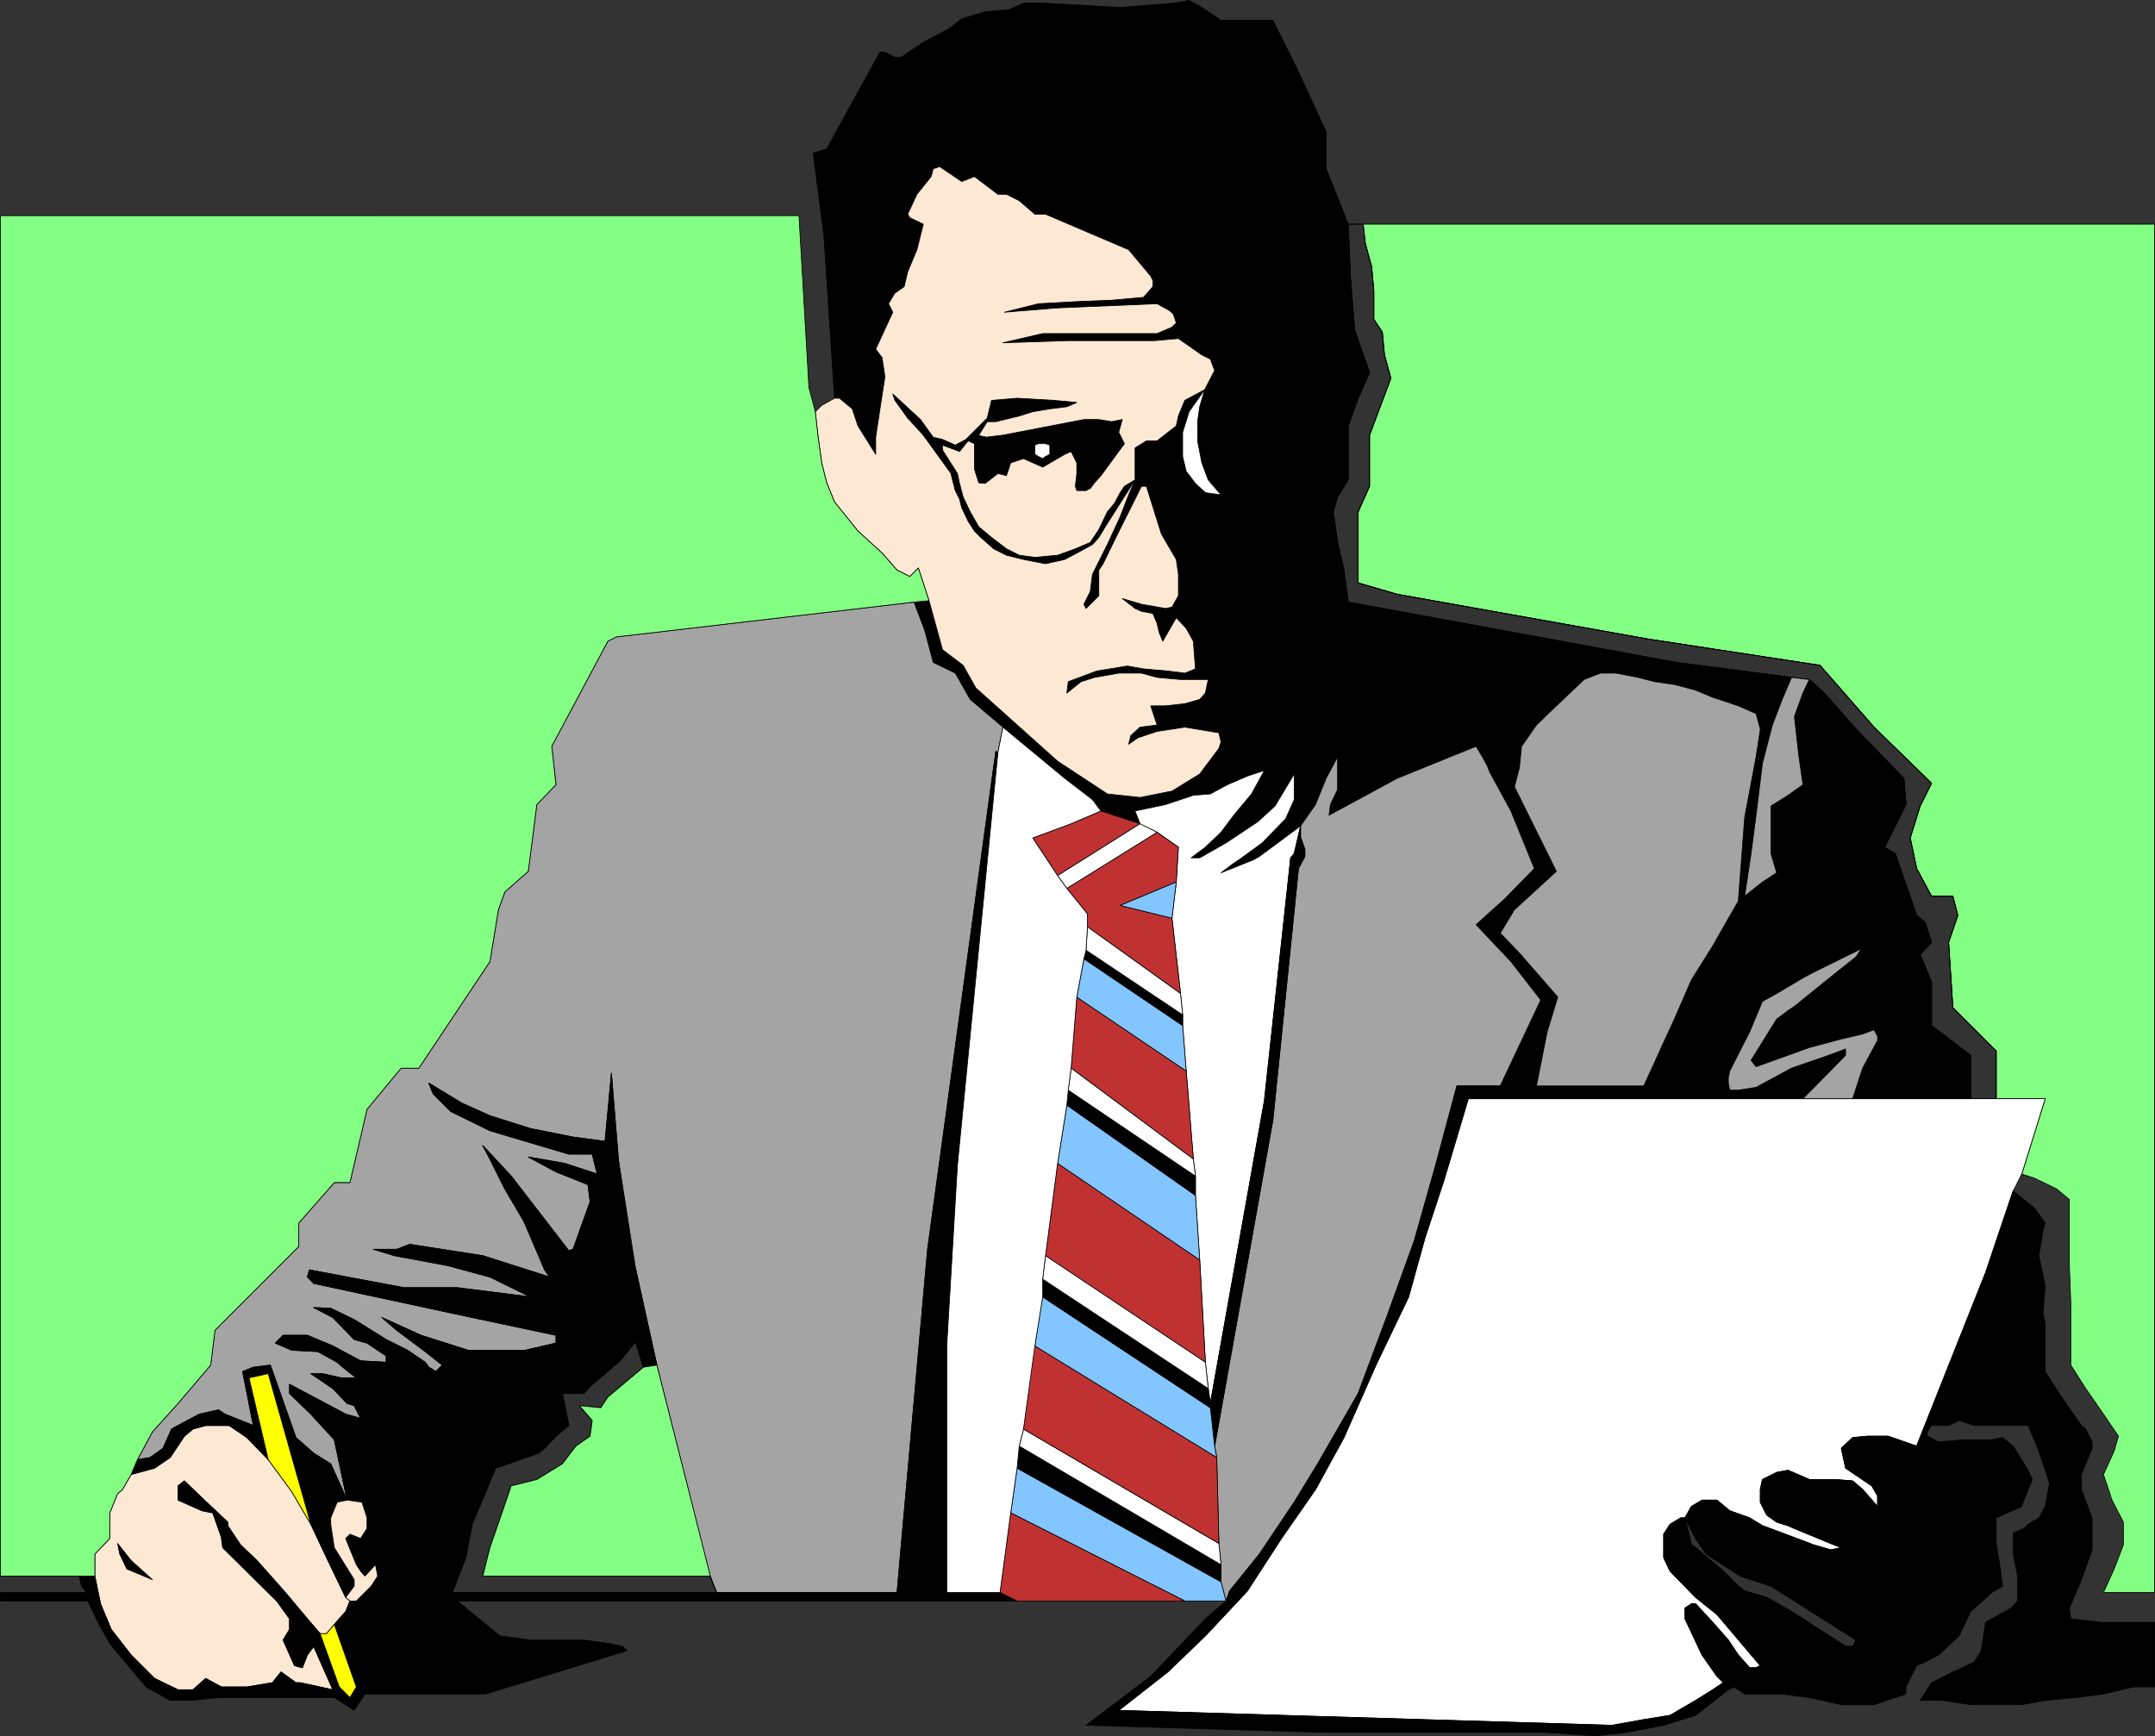
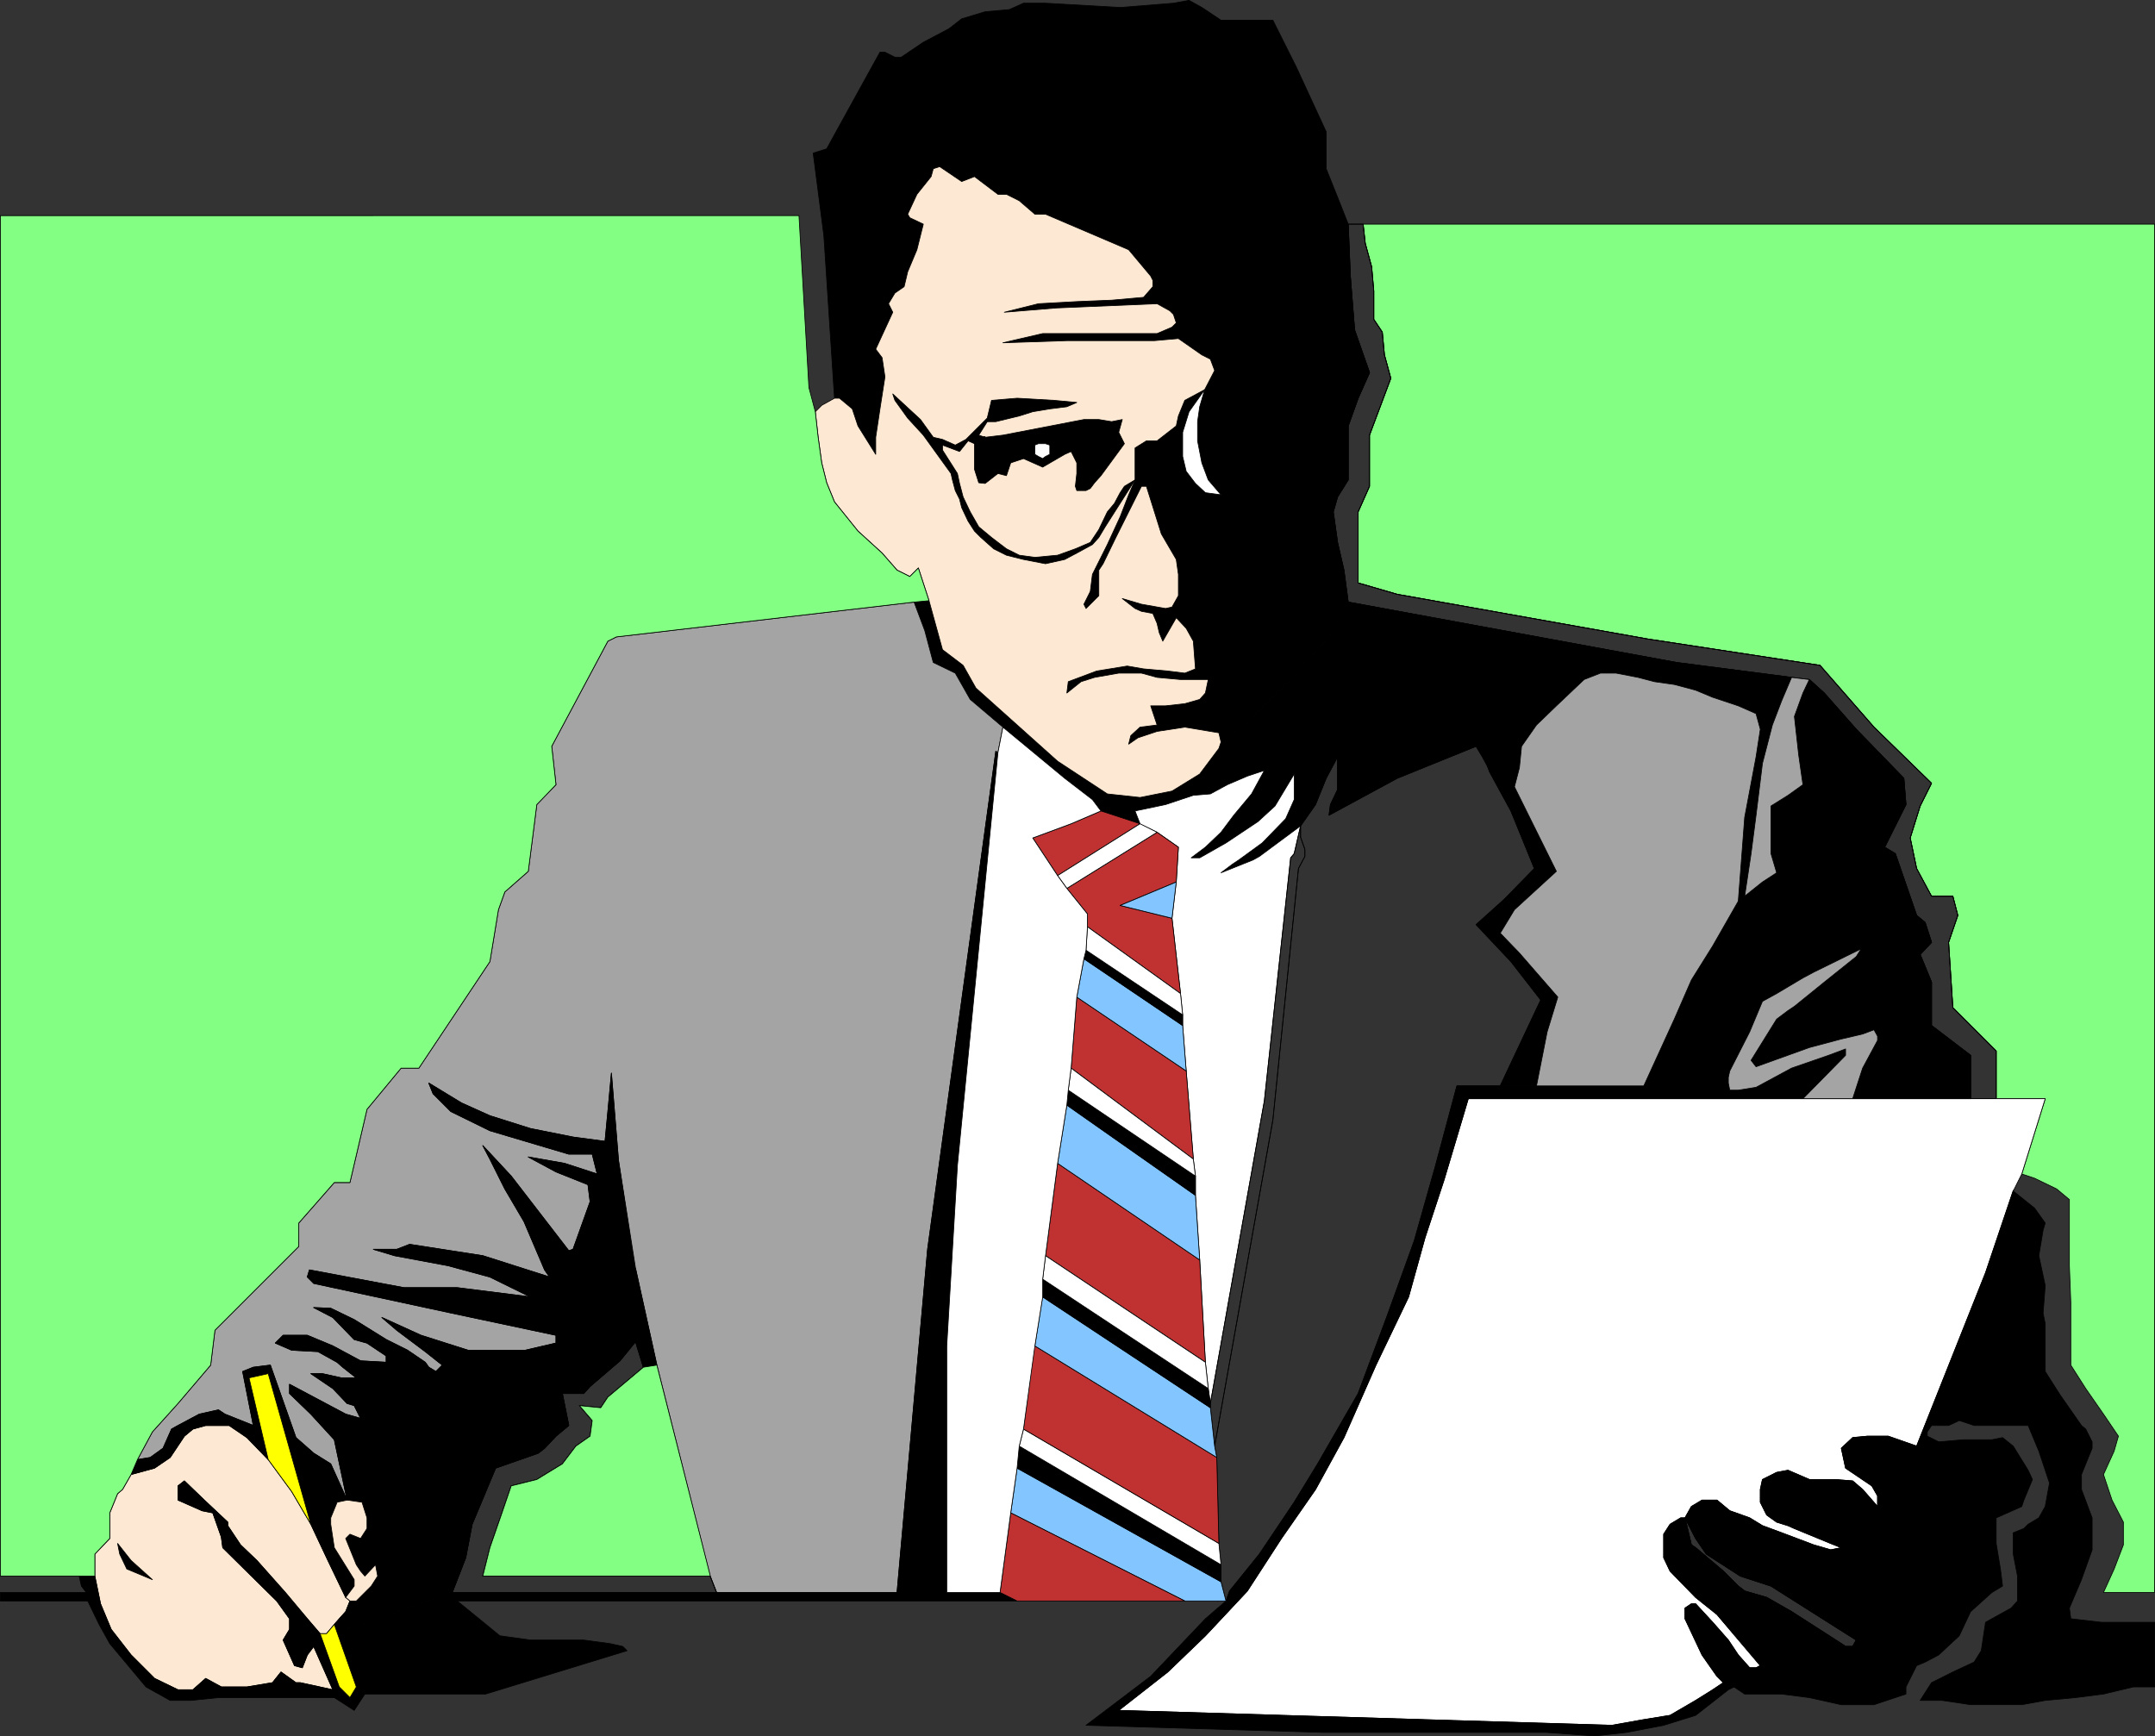
<svg xmlns="http://www.w3.org/2000/svg" xmlns:ns1="http://sodipodi.sourceforge.net/DTD/sodipodi-0.dtd" xmlns:ns2="http://www.inkscape.org/namespaces/inkscape" version="1.0" width="129.681mm" height="104.49mm" id="svg116" ns1:docname="Businessman Reading 7.wmf">
  <rect width="100%" height="100%" fill="#333333" stroke="none" />
  <ns1:namedview id="namedview116" pagecolor="#ffffff" bordercolor="#000000" borderopacity="0.25" ns2:showpageshadow="2" ns2:pageopacity="0.0" ns2:pagecheckerboard="0" ns2:deskcolor="#d1d1d1" ns2:document-units="mm" />
  <defs id="defs1">
    <pattern id="WMFhbasepattern" patternUnits="userSpaceOnUse" width="6" height="6" x="0" y="0" />
  </defs>
  <path style="fill:#000000;fill-opacity:1;fill-rule:evenodd;stroke:none" d="m 306.636,136.946 -4.363,7.918 -7.434,8.241 -9.858,9.857 -7.757,7.271 -4.363,5.817 -6.302,3.878 -7.272,1.454 -7.434,-0.808 -11.312,-7.433 -18.584,-16.644 -2.909,-5.171 -4.686,-3.555 -3.07,-11.15 -3.394,0.323 2.424,6.464 1.939,7.271 5.01,2.424 3.394,5.979 7.434,6.302 14.059,11.634 6.302,4.848 1.939,2.585 8.888,2.909 -1.131,-2.909 6.949,-1.454 6.302,-2.101 3.878,-0.323 3.878,-2.101 4.525,-1.939 3.878,-1.293 -2.909,5.332 -4.04,4.848 -2.909,3.878 -3.555,3.393 -3.232,2.424 h 1.939 l 5.979,-3.393 7.272,-4.848 3.878,-3.555 4.363,-7.271 v 5.817 l -1.939,4.363 -5.333,5.494 -5.333,3.878 -1.454,0.97 -2.586,1.939 7.272,-2.909 1.454,-0.808 9.373,-6.948 3.394,-4.848 2.424,-5.979 2.586,-4.848 v 7.433 l -1.616,3.393 -0.323,2.424 15.514,-8.403 17.938,-7.271 1.454,2.424 1.131,2.101 0.485,1.293 4.848,8.887 5.333,13.089 -6.787,6.948 -6.464,5.817 7.918,8.403 6.787,8.726 -9.211,19.552 h 8.242 l 2.424,-12.281 2.424,-7.918 -8.726,-10.018 -4.363,-4.524 3.232,-5.332 9.534,-8.726 -9.534,-19.229 1.131,-4.363 0.485,-4.848 3.394,-4.848 4.525,-4.363 6.302,-5.979 3.717,-1.454 h 3.555 l 5.01,0.97 3.717,0.97 4.525,0.646 4.848,1.293 3.878,1.616 5.818,1.939 4.04,1.777 0.97,3.555 -0.97,6.302 -2.586,13.735 -1.454,19.067 1.454,-1.131 1.454,-9.695 1.131,-8.726 1.454,-11.796 2.262,-8.726 2.101,-5.494 2.262,-5.332 -26.179,-3.393 -74.659,-13.735 z" id="path1" />
  <path style="fill:none;stroke:#000000;stroke-width:0.162px;stroke-linecap:round;stroke-linejoin:round;stroke-miterlimit:4;stroke-dasharray:none;stroke-opacity:1" d="m 306.636,136.946 -4.363,7.918 -7.434,8.241 -9.858,9.857 -7.757,7.271 -4.363,5.817 -6.302,3.878 -7.272,1.454 -7.434,-0.808 -11.312,-7.433 -18.584,-16.644 -2.909,-5.171 -4.686,-3.555 -3.07,-11.15 -3.394,0.323 2.424,6.464 1.939,7.271 5.01,2.424 3.394,5.979 7.434,6.302 14.059,11.634 6.302,4.848 1.939,2.585 8.888,2.909 -1.131,-2.909 6.949,-1.454 6.302,-2.101 3.878,-0.323 3.878,-2.101 4.525,-1.939 3.878,-1.293 -2.909,5.332 -4.04,4.848 -2.909,3.878 -3.555,3.393 -3.232,2.424 h 1.939 l 5.979,-3.393 7.272,-4.848 3.878,-3.555 4.363,-7.271 v 5.817 l -1.939,4.363 -5.333,5.494 -5.333,3.878 -1.454,0.97 -2.586,1.939 7.272,-2.909 1.454,-0.808 9.373,-6.948 3.394,-4.848 2.424,-5.979 2.586,-4.848 v 7.433 l -1.616,3.393 -0.323,2.424 15.514,-8.403 17.938,-7.271 1.454,2.424 1.131,2.101 0.485,1.293 4.848,8.887 5.333,13.089 -6.787,6.948 -6.464,5.817 7.918,8.403 6.787,8.726 -9.211,19.552 h 8.242 l 2.424,-12.281 2.424,-7.918 -8.726,-10.018 -4.363,-4.524 3.232,-5.332 9.534,-8.726 -9.534,-19.229 1.131,-4.363 0.485,-4.848 3.394,-4.848 4.525,-4.363 6.302,-5.979 3.717,-1.454 h 3.555 l 5.01,0.97 3.717,0.97 4.525,0.646 4.848,1.293 3.878,1.616 5.818,1.939 4.04,1.777 0.97,3.555 -0.97,6.302 -2.586,13.735 -1.454,19.067 1.454,-1.131 1.454,-9.695 1.131,-8.726 1.454,-11.796 2.262,-8.726 2.101,-5.494 2.262,-5.332 -26.179,-3.393 -74.659,-13.735 v 0" id="path2" />
  <path style="fill:#83ff83;fill-opacity:1;fill-rule:evenodd;stroke:none" d="m 454.015,249.896 h 11.15 l -5.333,17.128 2.909,0.97 5.01,2.424 2.909,2.424 v 15.028 l 0.323,8.403 v 14.22 l 3.394,5.332 4.04,5.817 3.394,5.009 -0.97,3.393 -2.424,5.332 1.939,5.817 2.586,5.009 v 5.171 l -2.101,5.494 -2.424,5.332 h 11.635 V 50.981 h -180.022 l 0.485,4.363 1.454,5.332 0.485,5.494 v 6.464 l 1.939,2.909 0.485,5.171 1.454,5.332 -4.848,12.927 v 11.634 l -2.586,5.817 v 16.159 l 8.888,2.585 57.045,10.18 39.107,5.979 12.282,14.058 13.09,12.765 -2.586,5.171 -2.262,7.271 1.454,6.948 3.394,6.302 h 4.848 l 1.131,4.363 -2.101,6.14 0.97,14.866 9.858,9.857 v 10.826 z" id="path3" />
  <path style="fill:none;stroke:#000000;stroke-width:0.162px;stroke-linecap:round;stroke-linejoin:round;stroke-miterlimit:4;stroke-dasharray:none;stroke-opacity:1" d="m 454.015,249.896 h 11.15 l -5.333,17.128 2.909,0.97 5.01,2.424 2.909,2.424 v 15.028 l 0.323,8.403 v 14.22 l 3.394,5.332 4.04,5.817 3.394,5.009 -0.97,3.393 -2.424,5.332 1.939,5.817 2.586,5.009 v 5.171 l -2.101,5.494 -2.424,5.332 h 11.635 V 50.981 h -180.022 l 0.485,4.363 1.454,5.332 0.485,5.494 v 6.464 l 1.939,2.909 0.485,5.171 1.454,5.332 -4.848,12.927 v 11.634 l -2.586,5.817 v 16.159 l 8.888,2.585 57.045,10.18 39.107,5.979 12.282,14.058 13.09,12.765 -2.586,5.171 -2.262,7.271 1.454,6.948 3.394,6.302 h 4.848 l 1.131,4.363 -2.101,6.14 0.97,14.866 9.858,9.857 v 10.826 0" id="path4" />
  <path style="fill:#a4a4a4;fill-opacity:1;fill-rule:evenodd;stroke:none" d="m 228.098,165.385 -7.434,-6.302 -3.394,-5.979 -5.01,-2.424 -1.939,-7.271 -2.424,-6.464 -67.71,7.918 -1.939,0.97 -12.766,23.915 0.97,8.726 -4.363,4.524 -1.939,15.189 -5.333,4.686 -1.454,4.04 -1.939,11.796 -16.16,24.238 h -4.04 l -7.757,9.372 -3.878,16.644 h -3.555 l -8.08,9.211 v 5.332 l -19.069,19.067 -0.97,7.918 -7.434,8.726 -5.818,6.464 -3.394,6.302 2.909,-0.485 2.909,-2.101 1.939,-4.363 1.454,-0.808 4.848,-2.585 4.363,-0.97 1.454,0.97 6.464,2.585 -2.424,-12.281 2.424,-0.97 3.878,-0.485 5.818,16.482 4.04,3.555 3.878,2.424 3.717,8.241 -2.909,-13.735 -5.333,-5.817 -4.848,-4.686 v -2.101 l 12.766,6.787 3.394,0.97 -1.454,-2.909 -1.616,-0.485 -3.232,-3.393 -5.01,-3.393 h 2.586 l 4.363,0.97 h 3.394 l -3.07,-2.424 -1.293,-1.131 -4.363,-2.424 -5.979,-0.323 -3.717,-1.616 1.778,-1.777 h 5.494 l 5.818,2.424 6.302,3.393 5.818,0.323 v -1.454 l -4.363,-2.909 -2.909,-0.808 -4.848,-5.009 -4.363,-2.262 3.878,0.162 5.333,2.585 7.272,4.524 4.848,2.424 4.04,2.747 0.808,1.131 1.616,0.97 1.454,-1.454 -3.878,-3.07 -6.464,-4.848 -3.394,-2.909 8.888,4.04 10.666,3.393 h 13.09 l 6.949,-1.616 v -1.777 l -23.594,-5.009 -31.512,-6.787 -1.454,-1.454 0.485,-1.616 21.493,4.04 h 12.12 l 16.645,2.101 -9.211,-4.524 -9.534,-2.585 -12.12,-2.262 -4.848,-1.454 h 5.333 l 2.909,-1.131 16.645,2.585 15.19,4.848 -1.131,-1.616 -4.686,-10.988 -4.363,-7.433 -3.394,-6.787 -1.616,-3.07 6.464,6.948 13.09,16.967 0.97,-0.323 3.878,-10.826 -0.485,-3.878 -7.272,-2.909 -6.302,-3.393 8.242,1.454 7.434,2.424 -1.131,-4.524 h -5.333 l -17.938,-5.332 -8.888,-4.363 -4.04,-4.04 -0.97,-2.424 7.434,4.524 6.464,2.909 9.211,2.909 9.696,1.939 7.272,0.97 0.646,-6.787 0.808,-8.726 1.616,19.875 3.878,24.561 4.848,21.976 12.12,47.992 1.454,3.717 h 41.046 l 6.949,-78.047 15.514,-113.273 0.485,0.323 1.131,-5.817 z" id="path5" />
  <path style="fill:none;stroke:#000000;stroke-width:0.162px;stroke-linecap:round;stroke-linejoin:round;stroke-miterlimit:4;stroke-dasharray:none;stroke-opacity:1" d="m 228.098,165.385 -7.434,-6.302 -3.394,-5.979 -5.01,-2.424 -1.939,-7.271 -2.424,-6.464 -67.71,7.918 -1.939,0.97 -12.766,23.915 0.97,8.726 -4.363,4.524 -1.939,15.189 -5.333,4.686 -1.454,4.04 -1.939,11.796 -16.16,24.238 h -4.04 l -7.757,9.372 -3.878,16.644 h -3.555 l -8.08,9.211 v 5.332 l -19.069,19.067 -0.97,7.918 -7.434,8.726 -5.818,6.464 -3.394,6.302 2.909,-0.485 2.909,-2.101 1.939,-4.363 1.454,-0.808 4.848,-2.585 4.363,-0.97 1.454,0.97 6.464,2.585 -2.424,-12.281 2.424,-0.97 3.878,-0.485 5.818,16.482 4.04,3.555 3.878,2.424 3.717,8.241 -2.909,-13.735 -5.333,-5.817 -4.848,-4.686 v -2.101 l 12.766,6.787 3.394,0.97 -1.454,-2.909 -1.616,-0.485 -3.232,-3.393 -5.01,-3.393 h 2.586 l 4.363,0.97 h 3.394 l -3.07,-2.424 -1.293,-1.131 -4.363,-2.424 -5.979,-0.323 -3.717,-1.616 1.778,-1.777 h 5.494 l 5.818,2.424 6.302,3.393 5.818,0.323 v -1.454 l -4.363,-2.909 -2.909,-0.808 -4.848,-5.009 -4.363,-2.262 3.878,0.162 5.333,2.585 7.272,4.524 4.848,2.424 4.04,2.747 0.808,1.131 1.616,0.97 1.454,-1.454 -3.878,-3.07 -6.464,-4.848 -3.394,-2.909 8.888,4.04 10.666,3.393 h 13.09 l 6.949,-1.616 v -1.777 l -23.594,-5.009 -31.512,-6.787 -1.454,-1.454 0.485,-1.616 21.493,4.04 h 12.12 l 16.645,2.101 -9.211,-4.524 -9.534,-2.585 -12.12,-2.262 -4.848,-1.454 h 5.333 l 2.909,-1.131 16.645,2.585 15.19,4.848 -1.131,-1.616 -4.686,-10.988 -4.363,-7.433 -3.394,-6.787 -1.616,-3.07 6.464,6.948 13.09,16.967 0.97,-0.323 3.878,-10.826 -0.485,-3.878 -7.272,-2.909 -6.302,-3.393 8.242,1.454 7.434,2.424 -1.131,-4.524 h -5.333 l -17.938,-5.332 -8.888,-4.363 -4.04,-4.04 -0.97,-2.424 7.434,4.524 6.464,2.909 9.211,2.909 9.696,1.939 7.272,0.97 0.646,-6.787 0.808,-8.726 1.616,19.875 3.878,24.561 4.848,21.976 12.12,47.992 1.454,3.717 h 41.046 l 6.949,-78.047 15.514,-113.273 0.485,0.323 1.131,-5.817 v 0" id="path6" />
  <path style="fill:#ffffff;fill-opacity:1;fill-rule:evenodd;stroke:none" d="M 448.197,249.896 H 333.946 l -5.494,18.421 -4.363,13.25 -3.717,13.412 -7.434,15.512 -7.272,16.482 -6.464,11.796 -7.757,11.15 -7.757,11.958 -9.534,10.18 -8.565,8.241 -11.15,8.726 112.15,3.393 7.272,-1.293 5.979,-0.97 5.818,-3.393 3.878,-2.424 2.424,-1.616 -1.454,-1.454 -3.394,-4.848 -3.878,-8.241 v -2.424 l 1.454,-0.97 h 0.97 l 3.878,4.201 3.555,4.04 2.262,3.393 2.586,2.909 h 1.454 l 0.97,-0.485 -9.858,-11.634 -4.848,-3.878 -5.818,-5.979 -1.454,-3.07 v -5.332 l 1.454,-2.262 2.424,-1.454 h 0.97 l 1.454,-2.585 2.424,-1.454 h 3.394 l 2.909,2.424 4.525,1.616 2.909,1.777 4.363,1.616 7.272,2.747 3.878,1.131 2.424,-0.485 -2.424,-0.97 -8.242,-3.393 -1.454,-0.646 -2.586,-0.808 -2.262,-1.616 -1.454,-2.909 v -2.909 l 0.485,-2.262 3.232,-1.616 2.586,-0.485 4.848,2.101 h 5.818 l 4.04,0.323 2.262,1.939 3.394,3.878 v -2.424 l -1.293,-2.262 -5.979,-4.04 -0.97,-4.524 2.586,-2.424 3.394,-0.323 h 4.686 l 6.464,2.262 15.675,-39.427 6.302,-18.583 1.939,-3.878 5.333,-17.128 z" id="path7" />
  <path style="fill:none;stroke:#000000;stroke-width:0.162px;stroke-linecap:round;stroke-linejoin:round;stroke-miterlimit:4;stroke-dasharray:none;stroke-opacity:1" d="M 448.197,249.896 H 333.946 l -5.494,18.421 -4.363,13.25 -3.717,13.412 -7.434,15.512 -7.272,16.482 -6.464,11.796 -7.757,11.15 -7.757,11.958 -9.534,10.18 -8.565,8.241 -11.15,8.726 112.15,3.393 7.272,-1.293 5.979,-0.97 5.818,-3.393 3.878,-2.424 2.424,-1.616 -1.454,-1.454 -3.394,-4.848 -3.878,-8.241 v -2.424 l 1.454,-0.97 h 0.97 l 3.878,4.201 3.555,4.04 2.262,3.393 2.586,2.909 h 1.454 l 0.97,-0.485 -9.858,-11.634 -4.848,-3.878 -5.818,-5.979 -1.454,-3.07 v -5.332 l 1.454,-2.262 2.424,-1.454 h 0.97 l 1.454,-2.585 2.424,-1.454 h 3.394 l 2.909,2.424 4.525,1.616 2.909,1.777 4.363,1.616 7.272,2.747 3.878,1.131 2.424,-0.485 -2.424,-0.97 -8.242,-3.393 -1.454,-0.646 -2.586,-0.808 -2.262,-1.616 -1.454,-2.909 v -2.909 l 0.485,-2.262 3.232,-1.616 2.586,-0.485 4.848,2.101 h 5.818 l 4.04,0.323 2.262,1.939 3.394,3.878 v -2.424 l -1.293,-2.262 -5.979,-4.04 -0.97,-4.524 2.586,-2.424 3.394,-0.323 h 4.686 l 6.464,2.262 15.675,-39.427 6.302,-18.583 1.939,-3.878 5.333,-17.128 h -16.968 v 0" id="path8" />
  <path style="fill:none;stroke:#000000;stroke-width:0.162px;stroke-linecap:round;stroke-linejoin:round;stroke-miterlimit:4;stroke-dasharray:none;stroke-opacity:1" d="m 306.636,50.981 0.485,11.796 0.97,12.281 3.394,9.695 -2.586,5.817 -2.262,6.302 v 12.281 l -2.424,3.878 -0.97,3.393 0.97,6.948 1.454,6.302 0.97,7.271 74.659,13.735 26.179,3.393 4.04,0.485 3.394,3.07 7.272,8.241 10.827,11.15 0.485,5.979 -4.848,9.695 2.424,1.454 4.848,14.058 1.939,1.616 1.454,4.524 -2.586,2.747 2.586,6.302 v 9.857 l 8.888,6.787 v 9.857 h 5.818 v -10.826 l -9.858,-9.857 -0.97,-14.866 2.101,-6.14 -1.131,-4.363 h -4.848 l -3.394,-6.302 -1.454,-6.948 2.262,-7.271 2.586,-5.171 -13.09,-12.765 -12.282,-14.058 -39.107,-5.979 -57.045,-10.18 -8.888,-2.585 v -16.159 l 2.586,-5.817 V 98.973 l 4.848,-12.927 -1.454,-5.332 -0.485,-5.171 -1.939,-2.909 v -6.464 l -0.485,-5.494 -1.454,-5.332 -0.485,-4.363 h -3.394" id="path9" />
  <path style="fill:none;stroke:#000000;stroke-width:0.162px;stroke-linecap:round;stroke-linejoin:round;stroke-miterlimit:4;stroke-dasharray:none;stroke-opacity:1" d="m 306.636,50.981 0.485,11.796 0.97,12.281 3.394,9.695 -2.586,5.817 -2.262,6.302 v 12.281 l -2.424,3.878 -0.97,3.393 0.97,6.948 1.454,6.302 0.97,7.271 74.659,13.735 26.179,3.393 4.04,0.485 3.394,3.07 7.272,8.241 10.827,11.15 0.485,5.979 -4.848,9.695 2.424,1.454 4.848,14.058 1.939,1.616 1.454,4.524 -2.586,2.747 2.586,6.302 v 9.857 l 8.888,6.787 v 9.857 h 5.818 v -10.826 l -9.858,-9.857 -0.97,-14.866 2.101,-6.14 -1.131,-4.363 h -4.848 l -3.394,-6.302 -1.454,-6.948 2.262,-7.271 2.586,-5.171 -13.09,-12.765 -12.282,-14.058 -39.107,-5.979 -57.045,-10.18 -8.888,-2.585 v -16.159 l 2.586,-5.817 V 98.973 l 4.848,-12.927 -1.454,-5.332 -0.485,-5.171 -1.939,-2.909 v -6.464 l -0.485,-5.494 -1.454,-5.332 -0.485,-4.363 h -3.394" id="path10" />
-   <path style="fill:#a4a4a4;fill-opacity:1;fill-rule:evenodd;stroke:none" d="m 278.84,364.139 0.808,-2.262 6.787,-8.403 7.918,-11.796 5.333,-8.726 9.211,-15.997 6.464,-17.29 6.302,-17.452 4.848,-17.128 4.848,-18.098 h 9.858 l 9.211,-19.552 -6.787,-8.726 -7.918,-8.403 6.464,-5.817 6.787,-6.948 -5.333,-13.089 -4.848,-8.887 -0.485,-1.293 -1.131,-2.101 -1.454,-2.424 -17.938,7.271 -15.514,8.403 0.323,-2.424 1.616,-3.393 v -7.433 l -2.586,4.848 -2.424,5.979 -3.394,4.848 v 2.585 l 0.97,2.747 v 1.616 l -1.454,2.747 -5.818,57.202 -13.251,74.169 0.485,2.585 0.485,19.552 0.485,4.848 v 3.878 l 1.131,4.363 z" id="path11" />
  <path style="fill:none;stroke:#000000;stroke-width:0.162px;stroke-linecap:round;stroke-linejoin:round;stroke-miterlimit:4;stroke-dasharray:none;stroke-opacity:1" d="m 278.84,364.139 0.808,-2.262 6.787,-8.403 7.918,-11.796 5.333,-8.726 9.211,-15.997 6.464,-17.29 6.302,-17.452 4.848,-17.128 4.848,-18.098 h 9.858 l 9.211,-19.552 -6.787,-8.726 -7.918,-8.403 6.464,-5.817 6.787,-6.948 -5.333,-13.089 -4.848,-8.887 -0.485,-1.293 -1.131,-2.101 -1.454,-2.424 -17.938,7.271 -15.514,8.403 0.323,-2.424 1.616,-3.393 v -7.433 l -2.586,4.848 -2.424,5.979 -3.394,4.848 v 2.585 l 0.97,2.747 v 1.616 l -1.454,2.747 -5.818,57.202 -13.251,74.169 0.485,2.585 0.485,19.552 0.485,4.848 v 3.878 l 1.131,4.363 v 0" id="path12" />
  <path style="fill:#000000;fill-opacity:1;fill-rule:evenodd;stroke:none" d="m 231.33,364.139 -3.878,-1.939 h -12.12 v -56.071 l 2.424,-41.043 9.211,-93.883 -0.485,-0.323 -15.514,113.273 -6.949,78.047 H 102.858 l 1.131,1.939 h 127.341 z" id="path13" />
  <path style="fill:none;stroke:#000000;stroke-width:0.162px;stroke-linecap:round;stroke-linejoin:round;stroke-miterlimit:4;stroke-dasharray:none;stroke-opacity:1" d="m 231.33,364.139 -3.878,-1.939 h -12.12 v -56.071 l 2.424,-41.043 9.211,-93.883 -0.485,-0.323 -15.514,113.273 -6.949,78.047 H 102.858 l 1.131,1.939 h 127.341 v 0" id="path14" />
  <path style="fill:#000000;fill-opacity:1;fill-rule:evenodd;stroke:none" d="m 306.636,50.981 -2.101,-5.332 -2.909,-7.271 V 29.975 L 294.839,15.27 289.506,4.605 H 277.709 L 273.346,1.697 270.437,0.081 266.882,0.727 254.762,1.697 237.794,0.727 h -5.01 l -3.232,1.454 -5.494,0.485 -5.333,1.616 -2.909,2.262 -5.818,3.07 -5.01,3.393 h -1.454 l -2.262,-1.131 h -1.131 l -5.979,10.826 -6.141,11.15 -3.07,0.97 2.424,18.744 2.424,37.004 h 1.131 l 2.909,2.424 1.293,3.878 4.04,6.464 v -3.878 l 0.97,-6.464 1.131,-7.271 -0.646,-4.363 -1.454,-1.939 3.878,-8.403 -0.97,-1.939 1.454,-2.424 2.101,-1.454 0.808,-3.393 2.101,-5.009 1.454,-5.817 -3.07,-1.454 -0.485,-0.808 2.101,-4.524 3.232,-4.04 0.485,-1.777 1.454,-0.485 5.01,3.393 2.909,-1.131 5.333,4.04 h 1.939 l 2.909,1.454 3.555,3.07 h 2.424 l 18.907,8.079 5.01,5.979 0.485,0.97 v 1.454 l -2.101,2.424 -7.272,0.646 -7.918,0.323 -8.726,0.485 -7.757,1.939 11.797,-0.97 22.947,-0.97 2.909,1.616 0.808,0.808 0.646,1.939 -0.97,0.97 -3.394,1.454 h -26.018 l -9.05,2.101 14.544,-0.485 h 19.877 l 5.494,-0.485 5.333,3.717 1.939,0.97 0.97,2.585 -2.262,4.363 -1.131,3.878 -0.485,3.393 v 4.363 l 0.97,5.009 1.454,3.878 2.909,3.393 -3.555,-0.485 -2.262,-2.101 -2.101,-2.747 -0.808,-3.393 v -5.494 l 1.454,-4.686 3.555,-5.009 -4.525,2.424 -1.454,3.555 -0.485,2.262 -4.363,3.393 h -2.424 l -2.586,1.616 v 7.271 l -1.454,3.393 -1.939,5.009 -2.909,6.302 -3.394,6.787 -0.485,3.878 -1.454,2.909 0.485,0.97 2.909,-2.909 v -5.817 l 0.97,-1.454 2.909,-5.979 2.909,-5.817 2.909,-5.817 h 1.131 l 3.394,10.826 3.394,5.817 0.485,3.393 v 4.848 l -1.454,2.585 -1.454,0.323 -5.494,-0.97 -4.363,-1.293 2.909,2.262 1.454,0.646 2.586,0.485 0.97,2.262 0.485,2.101 0.808,1.939 3.07,-5.332 2.262,2.424 1.616,2.909 0.485,6.302 -2.424,0.97 -3.878,-0.485 -5.494,-0.485 -3.717,-0.646 -6.949,1.131 -6.464,2.424 -0.323,2.585 3.232,-2.585 3.07,-0.97 5.494,-0.97 h 5.171 l 3.555,0.97 5.333,0.485 h 6.302 l -0.646,3.07 -1.293,1.454 -3.394,0.97 -4.363,0.485 h -3.394 l 1.454,4.363 -3.878,0.485 -2.101,1.939 -0.485,1.939 2.101,-1.454 4.363,-1.454 6.302,-0.97 7.757,1.293 0.485,2.101 -0.485,1.454 7.757,-7.271 9.858,-9.857 7.434,-8.241 4.363,-7.918 -0.97,-7.271 -1.454,-6.302 -0.97,-6.948 0.97,-3.393 2.424,-3.878 V 96.872 l 2.262,-6.302 2.586,-5.817 -3.394,-9.695 -0.97,-12.281 -0.485,-11.796 z" id="path15" />
  <path style="fill:none;stroke:#000000;stroke-width:0.162px;stroke-linecap:round;stroke-linejoin:round;stroke-miterlimit:4;stroke-dasharray:none;stroke-opacity:1" d="m 306.636,50.981 -2.101,-5.332 -2.909,-7.271 V 29.975 L 294.839,15.27 289.506,4.605 H 277.709 L 273.346,1.697 270.437,0.081 266.882,0.727 254.762,1.697 237.794,0.727 h -5.01 l -3.232,1.454 -5.494,0.485 -5.333,1.616 -2.909,2.262 -5.818,3.07 -5.01,3.393 h -1.454 l -2.262,-1.131 h -1.131 l -5.979,10.826 -6.141,11.15 -3.07,0.97 2.424,18.744 2.424,37.004 h 1.131 l 2.909,2.424 1.293,3.878 4.04,6.464 v -3.878 l 0.97,-6.464 1.131,-7.271 -0.646,-4.363 -1.454,-1.939 3.878,-8.403 -0.97,-1.939 1.454,-2.424 2.101,-1.454 0.808,-3.393 2.101,-5.009 1.454,-5.817 -3.07,-1.454 -0.485,-0.808 2.101,-4.524 3.232,-4.04 0.485,-1.777 1.454,-0.485 5.01,3.393 2.909,-1.131 5.333,4.04 h 1.939 l 2.909,1.454 3.555,3.07 h 2.424 l 18.907,8.079 5.01,5.979 0.485,0.97 v 1.454 l -2.101,2.424 -7.272,0.646 -7.918,0.323 -8.726,0.485 -7.757,1.939 11.797,-0.97 22.947,-0.97 2.909,1.616 0.808,0.808 0.646,1.939 -0.97,0.97 -3.394,1.454 h -26.018 l -9.05,2.101 14.544,-0.485 h 19.877 l 5.494,-0.485 5.333,3.717 1.939,0.97 0.97,2.585 -2.262,4.363 -1.131,3.878 -0.485,3.393 v 4.363 l 0.97,5.009 1.454,3.878 2.909,3.393 -3.555,-0.485 -2.262,-2.101 -2.101,-2.747 -0.808,-3.393 v -5.494 l 1.454,-4.686 3.555,-5.009 -4.525,2.424 -1.454,3.555 -0.485,2.262 -4.363,3.393 h -2.424 l -2.586,1.616 v 7.271 l -1.454,3.393 -1.939,5.009 -2.909,6.302 -3.394,6.787 -0.485,3.878 -1.454,2.909 0.485,0.97 2.909,-2.909 v -5.817 l 0.97,-1.454 2.909,-5.979 2.909,-5.817 2.909,-5.817 h 1.131 l 3.394,10.826 3.394,5.817 0.485,3.393 v 4.848 l -1.454,2.585 -1.454,0.323 -5.494,-0.97 -4.363,-1.293 2.909,2.262 1.454,0.646 2.586,0.485 0.97,2.262 0.485,2.101 0.808,1.939 3.07,-5.332 2.262,2.424 1.616,2.909 0.485,6.302 -2.424,0.97 -3.878,-0.485 -5.494,-0.485 -3.717,-0.646 -6.949,1.131 -6.464,2.424 -0.323,2.585 3.232,-2.585 3.07,-0.97 5.494,-0.97 h 5.171 l 3.555,0.97 5.333,0.485 h 6.302 l -0.646,3.07 -1.293,1.454 -3.394,0.97 -4.363,0.485 h -3.394 l 1.454,4.363 -3.878,0.485 -2.101,1.939 -0.485,1.939 2.101,-1.454 4.363,-1.454 6.302,-0.97 7.757,1.293 0.485,2.101 -0.485,1.454 7.757,-7.271 9.858,-9.857 7.434,-8.241 4.363,-7.918 -0.97,-7.271 -1.454,-6.302 -0.97,-6.948 0.97,-3.393 2.424,-3.878 V 96.872 l 2.262,-6.302 2.586,-5.817 -3.394,-9.695 -0.97,-12.281 -0.485,-11.796 v 0" id="path16" />
  <path style="fill:#000000;fill-opacity:1;fill-rule:evenodd;stroke:none" d="m 394.384,383.691 -2.424,-0.97 -2.424,1.616 -3.878,2.424 -5.818,3.393 -5.979,0.97 -7.272,1.293 -112.15,-3.393 11.15,-8.726 8.565,-8.241 9.534,-10.18 7.757,-11.958 7.757,-11.15 6.464,-11.796 7.272,-16.482 7.434,-15.512 3.717,-13.412 4.363,-13.25 5.494,-18.421 h 39.592 l 0.323,-2.909 h -42.501 l -4.848,18.098 -4.848,17.128 -6.302,17.452 -6.464,17.29 -9.211,15.997 -5.333,8.726 -7.918,11.796 -6.787,8.403 -0.808,2.262 -4.686,4.04 -12.443,13.089 -14.706,11.15 53.813,1.616 h 50.742 l 11.15,0.808 7.272,-0.808 8.403,-1.616 7.272,-2.262 7.434,-5.817 1.293,-0.646 z" id="path17" />
  <path style="fill:none;stroke:#000000;stroke-width:0.162px;stroke-linecap:round;stroke-linejoin:round;stroke-miterlimit:4;stroke-dasharray:none;stroke-opacity:1" d="m 394.384,383.691 -2.424,-0.97 -2.424,1.616 -3.878,2.424 -5.818,3.393 -5.979,0.97 -7.272,1.293 -112.15,-3.393 11.15,-8.726 8.565,-8.241 9.534,-10.18 7.757,-11.958 7.757,-11.15 6.464,-11.796 7.272,-16.482 7.434,-15.512 3.717,-13.412 4.363,-13.25 5.494,-18.421 h 39.592 l 0.323,-2.909 h -42.501 l -4.848,18.098 -4.848,17.128 -6.302,17.452 -6.464,17.29 -9.211,15.997 -5.333,8.726 -7.918,11.796 -6.787,8.403 -0.808,2.262 -4.686,4.04 -12.443,13.089 -14.706,11.15 53.813,1.616 h 50.742 l 11.15,0.808 7.272,-0.808 8.403,-1.616 7.272,-2.262 7.434,-5.817 1.293,-0.646 v 0" id="path18" />
  <path style="fill:#ffffff;fill-opacity:1;fill-rule:evenodd;stroke:none" d="m 259.125,187.361 4.04,1.939 4.848,3.393 -0.485,7.918 -0.97,8.241 1.939,17.128 0.485,4.848 v 2.424 l 0.808,10.342 1.616,20.037 0.485,3.878 v 4.363 l 0.97,14.705 1.293,23.269 0.646,5.979 0.485,3.393 12.282,-68.837 5.979,-55.263 0.808,-0.97 1.454,-6.302 -9.373,6.948 -1.454,0.808 -7.272,2.909 2.586,-1.939 1.454,-0.97 5.333,-3.878 5.333,-5.494 1.939,-4.363 v -5.817 l -4.363,7.271 -3.878,3.555 -7.272,4.848 -5.979,3.393 h -1.939 l 3.232,-2.424 3.555,-3.393 2.909,-3.878 4.04,-4.848 2.909,-5.332 -3.878,1.293 -4.525,1.939 -3.878,2.101 -3.878,0.323 -6.302,2.101 -6.949,1.454 1.131,2.909 v 0 z" id="path19" />
  <path style="fill:none;stroke:#000000;stroke-width:0.162px;stroke-linecap:round;stroke-linejoin:round;stroke-miterlimit:4;stroke-dasharray:none;stroke-opacity:1" d="m 259.125,187.361 4.04,1.939 4.848,3.393 -0.485,7.918 -0.97,8.241 1.939,17.128 0.485,4.848 v 2.424 l 0.808,10.342 1.616,20.037 0.485,3.878 v 4.363 l 0.97,14.705 1.293,23.269 0.646,5.979 0.485,3.393 12.282,-68.837 5.979,-55.263 0.808,-0.97 1.454,-6.302 -9.373,6.948 -1.454,0.808 -7.272,2.909 2.586,-1.939 1.454,-0.97 5.333,-3.878 5.333,-5.494 1.939,-4.363 v -5.817 l -4.363,7.271 -3.878,3.555 -7.272,4.848 -5.979,3.393 h -1.939 l 3.232,-2.424 3.555,-3.393 2.909,-3.878 4.04,-4.848 2.909,-5.332 -3.878,1.293 -4.525,1.939 -3.878,2.101 -3.878,0.323 -6.302,2.101 -6.949,1.454 1.131,2.909 v 0" id="path20" />
  <path style="fill:#fde9d3;fill-opacity:1;fill-rule:evenodd;stroke:none" d="m 258.156,109.153 v -7.271 l 2.586,-1.616 h 2.424 l 4.363,-3.393 0.485,-2.262 1.454,-3.555 4.525,-2.424 2.262,-4.363 -0.97,-2.585 -1.939,-0.97 -5.333,-3.717 -5.494,0.485 h -19.877 l -14.544,0.485 9.05,-2.101 h 26.018 l 3.394,-1.454 0.97,-0.97 -0.646,-1.939 -0.808,-0.808 -2.909,-1.616 -22.947,0.97 -11.797,0.97 7.757,-1.939 8.726,-0.485 7.918,-0.323 7.272,-0.646 2.101,-2.424 V 63.746 L 261.711,62.777 256.701,56.798 237.794,48.719 h -2.424 l -3.555,-3.07 -2.909,-1.454 h -1.939 l -5.333,-4.04 -2.909,1.131 -5.01,-3.393 -1.454,0.485 -0.485,1.777 -3.232,4.04 -2.101,4.524 0.485,0.808 3.07,1.454 -1.454,5.817 -2.101,5.009 -0.808,3.393 -2.101,1.454 -1.454,2.424 0.97,1.939 -3.878,8.403 1.454,1.939 0.646,4.363 -1.131,7.271 -0.97,6.464 v 3.878 l -4.04,-6.464 -1.293,-3.878 -2.909,-2.424 h -1.131 l -2.909,1.616 -1.454,1.454 0.646,5.817 0.808,5.817 1.131,4.524 1.778,4.363 5.333,6.625 5.494,5.009 3.394,3.878 2.909,1.454 1.939,-1.939 2.424,7.433 3.07,11.15 4.686,3.555 2.909,5.171 18.584,16.644 11.312,7.433 7.434,0.808 7.272,-1.454 6.302,-3.878 4.363,-5.817 0.485,-1.454 -0.485,-2.101 -7.757,-1.293 -6.302,0.97 -4.363,1.454 -2.101,1.454 0.485,-1.939 2.101,-1.939 3.878,-0.485 -1.454,-4.363 h 3.394 l 4.363,-0.485 3.394,-0.97 1.293,-1.454 0.646,-3.07 h -6.302 l -5.333,-0.485 -3.555,-0.97 h -5.171 l -5.494,0.97 -3.07,0.97 -3.232,2.585 0.323,-2.585 6.464,-2.424 6.949,-1.131 3.717,0.646 5.494,0.485 3.878,0.485 2.424,-0.97 -0.485,-6.302 -1.616,-2.909 -2.262,-2.424 -3.07,5.332 -0.808,-1.939 -0.485,-2.101 -0.97,-2.262 -2.586,-0.485 -1.454,-0.646 -2.909,-2.262 4.363,1.293 5.494,0.97 1.454,-0.323 1.454,-2.585 v -4.848 l -0.485,-3.393 -3.394,-5.817 -3.394,-10.826 h -1.131 l -2.909,5.817 -2.909,5.817 -2.909,5.979 -0.97,1.454 v 5.817 l -2.909,2.909 -0.485,-0.97 1.454,-2.909 0.485,-3.878 3.394,-6.787 2.909,-6.302 1.939,-5.009 1.454,-3.393 z" id="path21" />
  <path style="fill:none;stroke:#000000;stroke-width:0.162px;stroke-linecap:round;stroke-linejoin:round;stroke-miterlimit:4;stroke-dasharray:none;stroke-opacity:1" d="m 258.156,109.153 v -7.271 l 2.586,-1.616 h 2.424 l 4.363,-3.393 0.485,-2.262 1.454,-3.555 4.525,-2.424 2.262,-4.363 -0.97,-2.585 -1.939,-0.97 -5.333,-3.717 -5.494,0.485 h -19.877 l -14.544,0.485 9.05,-2.101 h 26.018 l 3.394,-1.454 0.97,-0.97 -0.646,-1.939 -0.808,-0.808 -2.909,-1.616 -22.947,0.97 -11.797,0.97 7.757,-1.939 8.726,-0.485 7.918,-0.323 7.272,-0.646 2.101,-2.424 V 63.746 L 261.711,62.777 256.701,56.798 237.794,48.719 h -2.424 l -3.555,-3.07 -2.909,-1.454 h -1.939 l -5.333,-4.04 -2.909,1.131 -5.01,-3.393 -1.454,0.485 -0.485,1.777 -3.232,4.04 -2.101,4.524 0.485,0.808 3.07,1.454 -1.454,5.817 -2.101,5.009 -0.808,3.393 -2.101,1.454 -1.454,2.424 0.97,1.939 -3.878,8.403 1.454,1.939 0.646,4.363 -1.131,7.271 -0.97,6.464 v 3.878 l -4.04,-6.464 -1.293,-3.878 -2.909,-2.424 h -1.131 l -2.909,1.616 -1.454,1.454 0.646,5.817 0.808,5.817 1.131,4.524 1.778,4.363 5.333,6.625 5.494,5.009 3.394,3.878 2.909,1.454 1.939,-1.939 2.424,7.433 3.07,11.15 4.686,3.555 2.909,5.171 18.584,16.644 11.312,7.433 7.434,0.808 7.272,-1.454 6.302,-3.878 4.363,-5.817 0.485,-1.454 -0.485,-2.101 -7.757,-1.293 -6.302,0.97 -4.363,1.454 -2.101,1.454 0.485,-1.939 2.101,-1.939 3.878,-0.485 -1.454,-4.363 h 3.394 l 4.363,-0.485 3.394,-0.97 1.293,-1.454 0.646,-3.07 h -6.302 l -5.333,-0.485 -3.555,-0.97 h -5.171 l -5.494,0.97 -3.07,0.97 -3.232,2.585 0.323,-2.585 6.464,-2.424 6.949,-1.131 3.717,0.646 5.494,0.485 3.878,0.485 2.424,-0.97 -0.485,-6.302 -1.616,-2.909 -2.262,-2.424 -3.07,5.332 -0.808,-1.939 -0.485,-2.101 -0.97,-2.262 -2.586,-0.485 -1.454,-0.646 -2.909,-2.262 4.363,1.293 5.494,0.97 1.454,-0.323 1.454,-2.585 v -4.848 l -0.485,-3.393 -3.394,-5.817 -3.394,-10.826 h -1.131 l -2.909,5.817 -2.909,5.817 -2.909,5.979 -0.97,1.454 v 5.817 l -2.909,2.909 -0.485,-0.97 1.454,-2.909 0.485,-3.878 3.394,-6.787 2.909,-6.302 1.939,-5.009 1.454,-3.393 v 0" id="path22" />
-   <path style="fill:#000000;fill-opacity:1;fill-rule:evenodd;stroke:none" d="m 295.808,187.846 -1.454,6.302 -0.808,0.97 -5.979,55.263 -12.282,68.837 v 0.97 l 0.97,8.726 13.251,-74.169 5.818,-57.202 1.454,-2.747 v -1.616 l -0.97,-2.747 z" id="path23" />
  <path style="fill:none;stroke:#000000;stroke-width:0.162px;stroke-linecap:round;stroke-linejoin:round;stroke-miterlimit:4;stroke-dasharray:none;stroke-opacity:1" d="m 295.808,187.846 -1.454,6.302 -0.808,0.97 -5.979,55.263 -12.282,68.837 v 0.97 l 0.97,8.726 13.251,-74.169 5.818,-57.202 1.454,-2.747 v -1.616 l -0.97,-2.747 v -2.585 0" id="path24" />
  <path style="fill:#000000;fill-opacity:1;fill-rule:evenodd;stroke:none" d="m 144.389,288.354 -3.717,-24.4 -1.616,-19.875 -0.808,8.726 -0.646,6.787 -7.272,-0.97 -9.696,-1.939 -9.211,-2.909 -6.464,-2.909 -7.434,-4.524 0.97,2.424 4.04,4.04 8.888,4.363 17.938,5.332 h 5.333 l 1.131,4.524 -7.434,-2.424 -8.242,-1.454 6.302,3.393 7.272,2.909 0.485,3.878 -3.878,10.826 -0.97,0.323 -13.09,-16.967 -6.464,-6.948 1.616,3.07 3.394,6.787 4.363,7.433 4.686,10.988 1.131,1.616 -15.19,-4.848 -16.645,-2.585 -2.909,1.131 h -5.333 l 4.848,1.454 12.12,2.262 9.534,2.585 9.211,4.524 -16.645,-2.101 H 91.869 l -21.493,-4.04 -0.485,1.616 1.454,1.454 31.512,6.787 23.594,5.009 v 1.777 l -6.949,1.616 h -13.09 l -10.666,-3.393 -8.888,-4.04 3.394,2.909 6.464,4.848 3.878,3.07 -1.454,1.454 -1.616,-0.97 -0.808,-1.131 -4.04,-2.747 -4.848,-2.424 -7.272,-4.524 -5.333,-2.585 -3.878,-0.162 4.363,2.262 4.848,5.009 2.909,0.808 4.363,2.909 v 1.454 l -5.818,-0.323 -6.302,-3.393 -5.818,-2.424 h -5.494 l -1.778,1.777 3.717,1.616 5.979,0.323 4.363,2.424 1.293,1.131 3.07,2.424 h -3.394 l -4.363,-0.97 H 70.7 l 5.01,3.393 3.232,3.393 1.616,0.485 1.454,2.909 -3.394,-0.97 -12.766,-6.787 v 2.101 l 4.848,4.686 5.333,5.817 2.909,13.735 3.394,0.485 1.131,3.555 v 2.424 l -1.454,2.262 -2.424,-0.97 -0.97,0.97 2.424,5.979 0.97,1.454 0.97,1.131 2.424,-2.585 0.485,2.585 -1.454,2.262 -3.394,3.393 H 79.588 l -0.646,6.464 23.917,-8.403 3.07,-7.918 1.454,-7.595 5.333,-12.765 9.696,-3.393 1.454,-1.131 2.586,-2.747 2.909,-2.424 -1.454,-7.271 h 4.848 l 1.454,-1.616 6.787,-5.817 3.555,-4.363 1.778,5.817 3.07,-0.485 -4.848,-21.976 v 0 z" id="path25" />
  <path style="fill:none;stroke:#000000;stroke-width:0.162px;stroke-linecap:round;stroke-linejoin:round;stroke-miterlimit:4;stroke-dasharray:none;stroke-opacity:1" d="m 144.389,288.354 -3.717,-24.4 -1.616,-19.875 -0.808,8.726 -0.646,6.787 -7.272,-0.97 -9.696,-1.939 -9.211,-2.909 -6.464,-2.909 -7.434,-4.524 0.97,2.424 4.04,4.04 8.888,4.363 17.938,5.332 h 5.333 l 1.131,4.524 -7.434,-2.424 -8.242,-1.454 6.302,3.393 7.272,2.909 0.485,3.878 -3.878,10.826 -0.97,0.323 -13.09,-16.967 -6.464,-6.948 1.616,3.07 3.394,6.787 4.363,7.433 4.686,10.988 1.131,1.616 -15.19,-4.848 -16.645,-2.585 -2.909,1.131 h -5.333 l 4.848,1.454 12.12,2.262 9.534,2.585 9.211,4.524 -16.645,-2.101 H 91.869 l -21.493,-4.04 -0.485,1.616 1.454,1.454 31.512,6.787 23.594,5.009 v 1.777 l -6.949,1.616 h -13.09 l -10.666,-3.393 -8.888,-4.04 3.394,2.909 6.464,4.848 3.878,3.07 -1.454,1.454 -1.616,-0.97 -0.808,-1.131 -4.04,-2.747 -4.848,-2.424 -7.272,-4.524 -5.333,-2.585 -3.878,-0.162 4.363,2.262 4.848,5.009 2.909,0.808 4.363,2.909 v 1.454 l -5.818,-0.323 -6.302,-3.393 -5.818,-2.424 h -5.494 l -1.778,1.777 3.717,1.616 5.979,0.323 4.363,2.424 1.293,1.131 3.07,2.424 h -3.394 l -4.363,-0.97 H 70.7 l 5.01,3.393 3.232,3.393 1.616,0.485 1.454,2.909 -3.394,-0.97 -12.766,-6.787 v 2.101 l 4.848,4.686 5.333,5.817 2.909,13.735 3.394,0.485 1.131,3.555 v 2.424 l -1.454,2.262 -2.424,-0.97 -0.97,0.97 2.424,5.979 0.97,1.454 0.97,1.131 2.424,-2.585 0.485,2.585 -1.454,2.262 -3.394,3.393 H 79.588 l -0.646,6.464 23.917,-8.403 3.07,-7.918 1.454,-7.595 5.333,-12.765 9.696,-3.393 1.454,-1.131 2.586,-2.747 2.909,-2.424 -1.454,-7.271 h 4.848 l 1.454,-1.616 6.787,-5.817 3.555,-4.363 1.778,5.817 3.07,-0.485 -4.848,-21.976 v 0" id="path26" />
  <path style="fill:#000000;fill-opacity:1;fill-rule:evenodd;stroke:none" d="m 457.893,270.741 -6.302,18.744 -15.675,39.427 5.01,-0.97 -2.586,-1.293 v -0.97 l 0.97,-1.454 h 3.878 l 2.424,-1.131 3.394,1.131 h 12.282 l 2.424,5.817 2.424,7.271 -0.97,5.332 -1.454,2.585 -2.424,1.454 -0.97,0.97 -2.424,0.97 v 4.848 l 0.97,5.009 v 5.656 l -1.454,1.616 -5.818,3.232 -0.97,6.464 -1.616,2.585 -4.848,2.262 -4.848,2.424 -2.586,4.04 h 5.01 l 6.464,0.97 h 11.635 l 5.333,-0.97 6.949,-0.646 6.302,-0.808 6.787,-1.616 h 4.848 V 368.986 h -12.12 l -6.949,-0.808 -0.323,-2.424 2.747,-6.464 2.424,-6.787 v -7.271 l -2.424,-6.464 v -3.393 l 2.424,-5.979 v -1.454 l -1.454,-2.909 -0.97,-0.808 -4.848,-6.948 -3.394,-5.332 v -10.826 l -0.485,-2.424 0.485,-6.302 -1.454,-6.787 0.97,-5.817 0.485,-1.616 -2.424,-3.393 -4.848,-3.878 v 0 z" id="path27" />
  <path style="fill:none;stroke:#000000;stroke-width:0.162px;stroke-linecap:round;stroke-linejoin:round;stroke-miterlimit:4;stroke-dasharray:none;stroke-opacity:1" d="m 457.893,270.741 -6.302,18.744 -15.675,39.427 5.01,-0.97 -2.586,-1.293 v -0.97 l 0.97,-1.454 h 3.878 l 2.424,-1.131 3.394,1.131 h 12.282 l 2.424,5.817 2.424,7.271 -0.97,5.332 -1.454,2.585 -2.424,1.454 -0.97,0.97 -2.424,0.97 v 4.848 l 0.97,5.009 v 5.656 l -1.454,1.616 -5.818,3.232 -0.97,6.464 -1.616,2.585 -4.848,2.262 -4.848,2.424 -2.586,4.04 h 5.01 l 6.464,0.97 h 11.635 l 5.333,-0.97 6.949,-0.646 6.302,-0.808 6.787,-1.616 h 4.848 V 368.986 h -12.12 l -6.949,-0.808 -0.323,-2.424 2.747,-6.464 2.424,-6.787 v -7.271 l -2.424,-6.464 v -3.393 l 2.424,-5.979 v -1.454 l -1.454,-2.909 -0.97,-0.808 -4.848,-6.948 -3.394,-5.332 v -10.826 l -0.485,-2.424 0.485,-6.302 -1.454,-6.787 0.97,-5.817 0.485,-1.616 -2.424,-3.393 -4.848,-3.878 v 0" id="path28" />
  <path style="fill:#000000;fill-opacity:1;fill-rule:evenodd;stroke:none" d="m 396.808,203.843 -1.454,1.131 -5.818,10.18 -4.848,7.756 -3.878,8.887 -6.949,15.189 -0.323,2.909 h 36.522 l 9.696,-9.857 v -1.454 l -3.878,1.454 -8.403,2.909 -8.08,4.363 -4.04,0.646 h -1.939 l -0.323,-1.616 v -1.293 l 0.323,-1.454 4.525,-8.887 2.909,-6.948 3.232,-1.777 5.979,-3.555 2.424,-1.293 10.827,-5.332 -1.131,1.777 -7.272,5.817 -6.787,5.494 -1.454,0.97 -2.586,1.939 -5.818,9.372 1.131,1.454 12.12,-4.363 7.272,-1.939 4.848,-1.131 2.586,-0.97 0.808,1.454 v 0.97 l -3.394,6.302 -2.262,6.948 h 26.826 v -9.857 l -8.888,-6.787 v -9.857 l -2.586,-6.302 2.586,-2.747 -1.454,-4.524 -1.939,-1.616 -4.848,-14.058 -2.424,-1.454 4.848,-9.695 -0.485,-5.979 -10.827,-11.15 -7.272,-8.241 -3.394,-3.07 -1.454,3.07 -1.939,5.332 0.97,8.726 0.97,6.787 -3.394,2.424 -3.878,2.424 v 10.826 l 1.293,4.363 -3.232,2.101 z" id="path29" />
  <path style="fill:none;stroke:#000000;stroke-width:0.162px;stroke-linecap:round;stroke-linejoin:round;stroke-miterlimit:4;stroke-dasharray:none;stroke-opacity:1" d="m 396.808,203.843 -1.454,1.131 -5.818,10.18 -4.848,7.756 -3.878,8.887 -6.949,15.189 -0.323,2.909 h 36.522 l 9.696,-9.857 v -1.454 l -3.878,1.454 -8.403,2.909 -8.08,4.363 -4.04,0.646 h -1.939 l -0.323,-1.616 v -1.293 l 0.323,-1.454 4.525,-8.887 2.909,-6.948 3.232,-1.777 5.979,-3.555 2.424,-1.293 10.827,-5.332 -1.131,1.777 -7.272,5.817 -6.787,5.494 -1.454,0.97 -2.586,1.939 -5.818,9.372 1.131,1.454 12.12,-4.363 7.272,-1.939 4.848,-1.131 2.586,-0.97 0.808,1.454 v 0.97 l -3.394,6.302 -2.262,6.948 h 26.826 v -9.857 l -8.888,-6.787 v -9.857 l -2.586,-6.302 2.586,-2.747 -1.454,-4.524 -1.939,-1.616 -4.848,-14.058 -2.424,-1.454 4.848,-9.695 -0.485,-5.979 -10.827,-11.15 -7.272,-8.241 -3.394,-3.07 -1.454,3.07 -1.939,5.332 0.97,8.726 0.97,6.787 -3.394,2.424 -3.878,2.424 v 10.826 l 1.293,4.363 -3.232,2.101 -4.04,3.232 v 0" id="path30" />
  <path style="fill:#a4a4a4;fill-opacity:1;fill-rule:evenodd;stroke:none" d="m 395.354,204.974 1.454,-19.067 2.586,-13.735 0.97,-6.302 -0.97,-3.555 -4.04,-1.777 -5.818,-1.939 -3.878,-1.616 -4.848,-1.293 -4.525,-0.646 -3.717,-0.97 -5.01,-0.97 h -3.555 l -3.717,1.454 -6.302,5.979 -4.525,4.363 -3.394,4.848 -0.485,4.848 -1.131,4.363 9.534,19.229 -9.534,8.726 -3.232,5.332 4.363,4.524 8.726,10.018 -2.424,7.918 -2.424,12.281 h 24.402 l 6.949,-15.189 3.878,-8.887 4.848,-7.756 z" id="path31" />
  <path style="fill:none;stroke:#000000;stroke-width:0.162px;stroke-linecap:round;stroke-linejoin:round;stroke-miterlimit:4;stroke-dasharray:none;stroke-opacity:1" d="m 395.354,204.974 1.454,-19.067 2.586,-13.735 0.97,-6.302 -0.97,-3.555 -4.04,-1.777 -5.818,-1.939 -3.878,-1.616 -4.848,-1.293 -4.525,-0.646 -3.717,-0.97 -5.01,-0.97 h -3.555 l -3.717,1.454 -6.302,5.979 -4.525,4.363 -3.394,4.848 -0.485,4.848 -1.131,4.363 9.534,19.229 -9.534,8.726 -3.232,5.332 4.363,4.524 8.726,10.018 -2.424,7.918 -2.424,12.281 h 24.402 l 6.949,-15.189 3.878,-8.887 4.848,-7.756 5.818,-10.18 v 0" id="path32" />
  <path style="fill:#000000;fill-opacity:1;fill-rule:evenodd;stroke:none" d="m 440.925,327.943 -5.01,0.97 -6.464,-2.262 h -4.686 l -3.394,0.323 -2.586,2.424 0.97,4.524 5.979,4.04 1.293,2.262 v 2.424 l -3.394,-3.878 -2.262,-1.939 -4.04,-0.323 h -5.818 l -4.848,-2.101 -2.586,0.485 -3.232,1.616 -0.485,2.262 v 2.909 l 1.454,2.909 2.262,1.616 2.586,0.808 1.454,0.646 8.242,3.393 2.424,0.97 -2.424,0.485 -3.878,-1.131 -7.272,-2.747 -4.363,-1.616 -2.909,-1.777 -4.525,-1.616 -2.909,-2.424 h -3.394 l -2.424,1.454 -1.454,2.585 2.424,4.686 2.424,3.555 7.757,5.009 6.949,2.262 19.392,12.281 -0.808,1.454 h -1.616 l -0.97,-0.646 -11.312,-7.271 -5.656,-3.232 -5.01,-1.454 -1.454,-1.131 -3.394,-3.393 -6.302,-5.332 -0.97,-0.646 -1.454,-6.14 h -0.97 l -2.424,1.454 -1.454,2.262 v 5.332 l 1.454,3.07 5.818,5.979 4.848,3.878 9.858,11.634 -0.97,0.485 h -1.454 l -2.586,-2.909 -2.262,-3.393 -3.555,-4.04 -3.878,-4.201 h -0.97 l -1.454,0.97 v 2.424 l 3.878,8.241 3.394,4.848 1.454,1.454 2.424,0.97 2.424,1.616 h 8.403 l 6.302,0.808 7.272,1.616 h 7.434 l 7.272,-2.424 v -1.616 l 2.424,-4.848 1.939,-0.808 3.07,-1.616 4.686,-4.363 2.586,-5.494 4.848,-4.363 2.424,-1.454 -0.485,-3.878 -0.97,-5.817 v -5.817 l 5.818,-2.585 0.485,-1.454 1.939,-4.686 -0.97,-2.101 -3.394,-5.494 -2.424,-1.939 -2.424,0.485 h -6.464 z" id="path33" />
  <path style="fill:none;stroke:#000000;stroke-width:0.162px;stroke-linecap:round;stroke-linejoin:round;stroke-miterlimit:4;stroke-dasharray:none;stroke-opacity:1" d="m 440.925,327.943 -5.01,0.97 -6.464,-2.262 h -4.686 l -3.394,0.323 -2.586,2.424 0.97,4.524 5.979,4.04 1.293,2.262 v 2.424 l -3.394,-3.878 -2.262,-1.939 -4.04,-0.323 h -5.818 l -4.848,-2.101 -2.586,0.485 -3.232,1.616 -0.485,2.262 v 2.909 l 1.454,2.909 2.262,1.616 2.586,0.808 1.454,0.646 8.242,3.393 2.424,0.97 -2.424,0.485 -3.878,-1.131 -7.272,-2.747 -4.363,-1.616 -2.909,-1.777 -4.525,-1.616 -2.909,-2.424 h -3.394 l -2.424,1.454 -1.454,2.585 2.424,4.686 2.424,3.555 7.757,5.009 6.949,2.262 19.392,12.281 -0.808,1.454 h -1.616 l -0.97,-0.646 -11.312,-7.271 -5.656,-3.232 -5.01,-1.454 -1.454,-1.131 -3.394,-3.393 -6.302,-5.332 -0.97,-0.646 -1.454,-6.14 h -0.97 l -2.424,1.454 -1.454,2.262 v 5.332 l 1.454,3.07 5.818,5.979 4.848,3.878 9.858,11.634 -0.97,0.485 h -1.454 l -2.586,-2.909 -2.262,-3.393 -3.555,-4.04 -3.878,-4.201 h -0.97 l -1.454,0.97 v 2.424 l 3.878,8.241 3.394,4.848 1.454,1.454 2.424,0.97 2.424,1.616 h 8.403 l 6.302,0.808 7.272,1.616 h 7.434 l 7.272,-2.424 v -1.616 l 2.424,-4.848 1.939,-0.808 3.07,-1.616 4.686,-4.363 2.586,-5.494 4.848,-4.363 2.424,-1.454 -0.485,-3.878 -0.97,-5.817 v -5.817 l 5.818,-2.585 0.485,-1.454 1.939,-4.686 -0.97,-2.101 -3.394,-5.494 -2.424,-1.939 -2.424,0.485 h -6.464 l -5.656,0.485 v 0" id="path34" />
  <path style="fill:#000000;fill-opacity:1;fill-rule:evenodd;stroke:none" d="m 103.989,364.139 -1.131,-1.939 -23.917,8.403 4.04,14.705 h 27.472 l 32.158,-9.857 -0.97,-0.97 -2.909,-0.646 -5.979,-0.808 h -12.12 l -6.949,-0.97 -9.696,-7.918 z" id="path35" />
  <path style="fill:none;stroke:#000000;stroke-width:0.162px;stroke-linecap:round;stroke-linejoin:round;stroke-miterlimit:4;stroke-dasharray:none;stroke-opacity:1" d="m 103.989,364.139 -1.131,-1.939 -23.917,8.403 4.04,14.705 h 27.472 l 32.158,-9.857 -0.97,-0.97 -2.909,-0.646 -5.979,-0.808 h -12.12 l -6.949,-0.97 -9.696,-7.918 v 0" id="path36" />
  <path style="fill:#fde9d3;fill-opacity:1;fill-rule:evenodd;stroke:none" d="m 61.004,331.983 -4.848,-5.009 -4.04,-2.747 h -5.333 l -2.909,0.808 -1.939,1.616 -3.232,4.848 -3.555,2.424 -5.333,1.454 -1.939,3.393 -1.131,0.97 -1.778,4.363 v 5.817 l -3.394,3.555 v 5.009 l 1.293,6.302 2.424,5.817 4.525,5.817 5.333,5.332 5.333,2.585 h 3.394 l 2.909,-2.585 3.555,1.939 h 5.818 l 5.818,-0.97 1.939,-2.424 3.394,2.424 h 0.97 l 7.434,1.616 -4.363,-9.857 -1.454,1.939 -1.131,2.909 -1.778,-0.485 -2.586,-5.817 1.454,-2.424 v -2.424 l -2.909,-4.04 -12.282,-12.119 -0.323,-2.424 -1.939,-5.494 -2.424,-0.485 -5.494,-2.424 v -3.232 l 1.454,-1.131 4.525,4.363 5.333,5.009 v 0.808 l 2.909,4.363 3.717,3.555 6.464,7.271 5.01,5.979 2.909,3.393 h 1.454 l 1.778,-2.101 1.131,-1.293 1.454,-1.616 0.97,-2.424 -0.97,-0.808 -4.04,-8.403 -3.878,-8.241 -4.363,-7.433 z" id="path37" />
  <path style="fill:none;stroke:#000000;stroke-width:0.162px;stroke-linecap:round;stroke-linejoin:round;stroke-miterlimit:4;stroke-dasharray:none;stroke-opacity:1" d="m 61.004,331.983 -4.848,-5.009 -4.04,-2.747 h -5.333 l -2.909,0.808 -1.939,1.616 -3.232,4.848 -3.555,2.424 -5.333,1.454 -1.939,3.393 -1.131,0.97 -1.778,4.363 v 5.817 l -3.394,3.555 v 5.009 l 1.293,6.302 2.424,5.817 4.525,5.817 5.333,5.332 5.333,2.585 h 3.394 l 2.909,-2.585 3.555,1.939 h 5.818 l 5.818,-0.97 1.939,-2.424 3.394,2.424 h 0.97 l 7.434,1.616 -4.363,-9.857 -1.454,1.939 -1.131,2.909 -1.778,-0.485 -2.586,-5.817 1.454,-2.424 v -2.424 l -2.909,-4.04 -12.282,-12.119 -0.323,-2.424 -1.939,-5.494 -2.424,-0.485 -5.494,-2.424 v -3.232 l 1.454,-1.131 4.525,4.363 5.333,5.009 v 0.808 l 2.909,4.363 3.717,3.555 6.464,7.271 5.01,5.979 2.909,3.393 h 1.454 l 1.778,-2.101 1.131,-1.293 1.454,-1.616 0.97,-2.424 -0.97,-0.808 -4.04,-8.403 -3.878,-8.241 -4.363,-7.433 -5.333,-7.271 v 0" id="path38" />
  <path style="fill:none;stroke:#000000;stroke-width:0.162px;stroke-linecap:round;stroke-linejoin:round;stroke-miterlimit:4;stroke-dasharray:none;stroke-opacity:1" d="m 162.973,362.2 -1.454,-3.717 h -51.712 l 1.616,-6.464 2.747,-7.918 2.101,-6.14 5.818,-1.454 5.818,-3.555 3.07,-4.04 3.232,-2.262 0.485,-3.555 -2.909,-3.393 4.848,0.485 1.616,-2.424 8.08,-6.787 -1.778,-5.817 -3.555,4.363 -6.787,5.817 -1.454,1.616 h -4.848 l 1.454,7.271 -2.909,2.424 -2.586,2.747 -1.454,1.131 -9.696,3.393 -5.333,12.765 -1.454,7.595 -3.07,7.918 h 60.115" id="path39" />
  <path style="fill:none;stroke:#000000;stroke-width:0.162px;stroke-linecap:round;stroke-linejoin:round;stroke-miterlimit:4;stroke-dasharray:none;stroke-opacity:1" d="m 162.973,362.2 -1.454,-3.717 h -51.712 l 1.616,-6.464 2.747,-7.918 2.101,-6.14 5.818,-1.454 5.818,-3.555 3.07,-4.04 3.232,-2.262 0.485,-3.555 -2.909,-3.393 4.848,0.485 1.616,-2.424 8.08,-6.787 -1.778,-5.817 -3.555,4.363 -6.787,5.817 -1.454,1.616 h -4.848 l 1.454,7.271 -2.909,2.424 -2.586,2.747 -1.454,1.131 -9.696,3.393 -5.333,12.765 -1.454,7.595 -3.07,7.918 h 60.115" id="path40" />
  <path style="fill:#000000;fill-opacity:1;fill-rule:evenodd;stroke:none" d="m 76.033,386.115 -0.323,-1.777 -7.434,-1.616 h -0.97 l -3.394,-2.424 -1.939,2.424 -5.818,0.97 h -5.818 l -3.555,-1.939 -2.909,2.585 h -3.394 l -5.333,-2.585 -5.333,-5.332 -4.525,-5.817 -2.424,-5.817 -1.293,-6.302 H 18.018 l 0.485,2.262 1.131,1.454 0.323,1.939 2.586,5.332 2.424,4.363 8.242,9.857 5.494,3.07 h 4.686 l 6.302,-0.646 h 26.341 z" id="path41" />
  <path style="fill:none;stroke:#000000;stroke-width:0.162px;stroke-linecap:round;stroke-linejoin:round;stroke-miterlimit:4;stroke-dasharray:none;stroke-opacity:1" d="m 76.033,386.115 -0.323,-1.777 -7.434,-1.616 h -0.97 l -3.394,-2.424 -1.939,2.424 -5.818,0.97 h -5.818 l -3.555,-1.939 -2.909,2.585 h -3.394 l -5.333,-2.585 -5.333,-5.332 -4.525,-5.817 -2.424,-5.817 -1.293,-6.302 H 18.018 l 0.485,2.262 1.131,1.454 0.323,1.939 2.586,5.332 2.424,4.363 8.242,9.857 5.494,3.07 h 4.686 l 6.302,-0.646 h 26.341 v 0" id="path42" />
  <path style="fill:#000000;fill-opacity:1;fill-rule:evenodd;stroke:none" d="m 258.156,109.153 -2.424,1.454 -0.97,1.454 -1.293,2.424 -1.616,1.939 -1.939,4.04 -1.939,2.909 -3.394,1.454 -4.04,1.454 -5.171,0.485 -3.555,-0.485 -2.909,-1.454 -3.394,-2.585 -2.909,-2.424 -1.939,-3.393 -1.616,-3.393 -0.808,-3.07 -0.485,-2.262 -3.394,-5.332 v -1.131 l 3.878,1.454 1.939,-2.424 1.454,0.646 v -0.97 l 2.424,-0.485 -1.454,-0.485 1.939,-3.07 h 1.939 l 5.333,-1.293 3.07,-0.97 3.878,-0.646 3.878,-0.485 2.262,-0.97 -5.171,-0.485 -8.403,-0.485 -5.818,0.485 -0.97,4.04 -4.848,4.848 -2.424,1.293 -2.909,-1.293 -2.101,-0.485 -2.909,-4.04 -6.302,-5.817 0.485,1.454 2.909,4.04 3.555,3.878 6.302,8.726 0.323,1.454 0.646,2.424 0.97,1.939 0.485,1.939 1.454,3.07 1.454,2.262 1.454,1.454 2.909,2.585 2.909,1.454 3.878,0.97 5.01,0.97 4.363,-0.97 2.747,-1.454 3.555,-1.939 1.454,-1.616 1.454,-2.424 6.787,-10.665 z" id="path43" />
  <path style="fill:none;stroke:#000000;stroke-width:0.162px;stroke-linecap:round;stroke-linejoin:round;stroke-miterlimit:4;stroke-dasharray:none;stroke-opacity:1" d="m 258.156,109.153 -2.424,1.454 -0.97,1.454 -1.293,2.424 -1.616,1.939 -1.939,4.04 -1.939,2.909 -3.394,1.454 -4.04,1.454 -5.171,0.485 -3.555,-0.485 -2.909,-1.454 -3.394,-2.585 -2.909,-2.424 -1.939,-3.393 -1.616,-3.393 -0.808,-3.07 -0.485,-2.262 -3.394,-5.332 v -1.131 l 3.878,1.454 1.939,-2.424 1.454,0.646 v -0.97 l 2.424,-0.485 -1.454,-0.485 1.939,-3.07 h 1.939 l 5.333,-1.293 3.07,-0.97 3.878,-0.646 3.878,-0.485 2.262,-0.97 -5.171,-0.485 -8.403,-0.485 -5.818,0.485 -0.97,4.04 -4.848,4.848 -2.424,1.293 -2.909,-1.293 -2.101,-0.485 -2.909,-4.04 -6.302,-5.817 0.485,1.454 2.909,4.04 3.555,3.878 6.302,8.726 0.323,1.454 0.646,2.424 0.97,1.939 0.485,1.939 1.454,3.07 1.454,2.262 1.454,1.454 2.909,2.585 2.909,1.454 3.878,0.97 5.01,0.97 4.363,-0.97 2.747,-1.454 3.555,-1.939 1.454,-1.616 1.454,-2.424 6.787,-10.665 v 0" id="path44" />
  <path style="fill:#000000;fill-opacity:1;fill-rule:evenodd;stroke:none" d="m 82.982,385.307 -4.04,-14.705 0.646,-6.464 -0.97,2.424 -1.454,1.616 -1.131,1.293 5.01,14.22 -1.454,2.424 -2.424,-2.424 -4.363,-12.119 -2.909,-3.393 -5.01,-5.979 -6.464,-7.271 -3.717,-3.555 -2.909,-4.363 v -0.808 l -5.333,-5.009 -4.525,-4.363 -1.454,1.131 v 3.232 l 5.494,2.424 2.424,0.485 1.939,5.494 0.323,2.424 12.282,12.119 2.909,4.04 v 2.424 l -1.454,2.424 2.586,5.817 1.778,0.485 1.131,-2.909 1.454,-1.939 4.363,9.857 0.323,1.777 4.525,2.909 2.424,-3.717 z" id="path45" />
  <path style="fill:none;stroke:#000000;stroke-width:0.162px;stroke-linecap:round;stroke-linejoin:round;stroke-miterlimit:4;stroke-dasharray:none;stroke-opacity:1" d="m 82.982,385.307 -4.04,-14.705 0.646,-6.464 -0.97,2.424 -1.454,1.616 -1.131,1.293 5.01,14.22 -1.454,2.424 -2.424,-2.424 -4.363,-12.119 -2.909,-3.393 -5.01,-5.979 -6.464,-7.271 -3.717,-3.555 -2.909,-4.363 v -0.808 l -5.333,-5.009 -4.525,-4.363 -1.454,1.131 v 3.232 l 5.494,2.424 2.424,0.485 1.939,5.494 0.323,2.424 12.282,12.119 2.909,4.04 v 2.424 l -1.454,2.424 2.586,5.817 1.778,0.485 1.131,-2.909 1.454,-1.939 4.363,9.857 0.323,1.777 4.525,2.909 2.424,-3.717 v 0" id="path46" />
  <path style="fill:#000000;fill-opacity:1;fill-rule:evenodd;stroke:none" d="m 78.942,341.193 -3.717,-8.241 -3.878,-2.424 -4.04,-3.555 -5.818,-16.482 -3.878,0.485 -2.424,0.97 2.424,12.281 -6.464,-2.585 -1.454,-0.97 -4.363,0.97 -4.848,2.585 -1.454,0.808 -1.939,4.363 -2.909,2.101 -2.909,0.485 -1.454,3.393 5.333,-1.454 3.555,-2.424 3.232,-4.848 1.939,-1.616 2.909,-0.808 h 5.333 l 4.04,2.747 4.848,5.009 -4.363,-18.583 4.363,-0.97 9.696,34.257 3.878,8.241 4.04,8.403 1.939,-2.585 v -1.454 l -4.525,-7.271 -0.808,-5.332 v -1.454 l 1.454,-3.555 2.262,-0.485 z" id="path47" />
  <path style="fill:none;stroke:#000000;stroke-width:0.162px;stroke-linecap:round;stroke-linejoin:round;stroke-miterlimit:4;stroke-dasharray:none;stroke-opacity:1" d="m 78.942,341.193 -3.717,-8.241 -3.878,-2.424 -4.04,-3.555 -5.818,-16.482 -3.878,0.485 -2.424,0.97 2.424,12.281 -6.464,-2.585 -1.454,-0.97 -4.363,0.97 -4.848,2.585 -1.454,0.808 -1.939,4.363 -2.909,2.101 -2.909,0.485 -1.454,3.393 5.333,-1.454 3.555,-2.424 3.232,-4.848 1.939,-1.616 2.909,-0.808 h 5.333 l 4.04,2.747 4.848,5.009 -4.363,-18.583 4.363,-0.97 9.696,34.257 3.878,8.241 4.04,8.403 1.939,-2.585 v -1.454 l -4.525,-7.271 -0.808,-5.332 v -1.454 l 1.454,-3.555 2.262,-0.485 v 0" id="path48" />
  <path style="fill:#a4a4a4;fill-opacity:1;fill-rule:evenodd;stroke:none" d="m 407.474,154.074 -2.262,5.332 -2.101,5.494 -2.262,8.726 -1.454,11.796 -1.131,8.726 -1.454,9.695 4.04,-3.232 3.232,-2.101 -1.293,-4.363 v -10.826 l 3.878,-2.424 3.394,-2.424 -0.97,-6.787 -0.97,-8.726 1.939,-5.332 1.454,-3.07 -4.04,-0.485 z" id="path49" />
  <path style="fill:none;stroke:#000000;stroke-width:0.162px;stroke-linecap:round;stroke-linejoin:round;stroke-miterlimit:4;stroke-dasharray:none;stroke-opacity:1" d="m 407.474,154.074 -2.262,5.332 -2.101,5.494 -2.262,8.726 -1.454,11.796 -1.131,8.726 -1.454,9.695 4.04,-3.232 3.232,-2.101 -1.293,-4.363 v -10.826 l 3.878,-2.424 3.394,-2.424 -0.97,-6.787 -0.97,-8.726 1.939,-5.332 1.454,-3.07 -4.04,-0.485 v 0" id="path50" />
  <path style="fill:#83c5ff;fill-opacity:1;fill-rule:evenodd;stroke:none" d="m 278.84,364.139 -1.131,-4.363 -46.379,-25.854 -1.454,10.18 39.592,20.037 h 9.373 z" id="path51" />
  <path style="fill:none;stroke:#000000;stroke-width:0.162px;stroke-linecap:round;stroke-linejoin:round;stroke-miterlimit:4;stroke-dasharray:none;stroke-opacity:1" d="m 278.84,364.139 -1.131,-4.363 -46.379,-25.854 -1.454,10.18 39.592,20.037 h 9.373 v 0" id="path52" />
  <path style="fill:#000000;fill-opacity:1;fill-rule:evenodd;stroke:none" d="m 231.815,328.912 -0.485,5.009 46.379,25.854 v -3.878 z" id="path53" />
  <path style="fill:none;stroke:#000000;stroke-width:0.162px;stroke-linecap:round;stroke-linejoin:round;stroke-miterlimit:4;stroke-dasharray:none;stroke-opacity:1" d="m 231.815,328.912 -0.485,5.009 46.379,25.854 v -3.878 l -45.894,-26.985 v 0" id="path54" />
  <path style="fill:#c03232;fill-opacity:1;fill-rule:evenodd;stroke:none" d="m 274.154,309.845 -1.293,-23.269 -32.32,-21.976 -2.747,21.006 36.36,24.238 z" id="path55" />
  <path style="fill:none;stroke:#000000;stroke-width:0.162px;stroke-linecap:round;stroke-linejoin:round;stroke-miterlimit:4;stroke-dasharray:none;stroke-opacity:1" d="m 274.154,309.845 -1.293,-23.269 -32.32,-21.976 -2.747,21.006 36.36,24.238 v 0" id="path56" />
  <path style="fill:#ffffff;fill-opacity:1;fill-rule:evenodd;stroke:none" d="m 232.785,325.034 -0.97,3.878 45.894,26.985 -0.485,-4.848 z" id="path57" />
  <path style="fill:none;stroke:#000000;stroke-width:0.162px;stroke-linecap:round;stroke-linejoin:round;stroke-miterlimit:4;stroke-dasharray:none;stroke-opacity:1" d="m 232.785,325.034 -0.97,3.878 45.894,26.985 -0.485,-4.848 -44.44,-26.016 v 0" id="path58" />
  <path style="fill:#c03232;fill-opacity:1;fill-rule:evenodd;stroke:none" d="m 235.209,306.129 -2.424,18.906 44.44,26.016 -0.485,-19.552 -41.37,-25.369 v 0 z" id="path59" />
  <path style="fill:none;stroke:#000000;stroke-width:0.162px;stroke-linecap:round;stroke-linejoin:round;stroke-miterlimit:4;stroke-dasharray:none;stroke-opacity:1" d="m 235.209,306.129 -2.424,18.906 44.44,26.016 -0.485,-19.552 -41.37,-25.369 v 0" id="path60" />
  <path style="fill:#c03232;fill-opacity:1;fill-rule:evenodd;stroke:none" d="m 269.468,364.139 -39.592,-20.037 -2.424,18.098 3.878,1.939 h 38.138 z" id="path61" />
  <path style="fill:none;stroke:#000000;stroke-width:0.162px;stroke-linecap:round;stroke-linejoin:round;stroke-miterlimit:4;stroke-dasharray:none;stroke-opacity:1" d="m 269.468,364.139 -39.592,-20.037 -2.424,18.098 3.878,1.939 h 38.138 v 0" id="path62" />
  <path style="fill:#83c5ff;fill-opacity:1;fill-rule:evenodd;stroke:none" d="m 237.148,294.817 -1.778,11.311 41.37,25.369 -0.485,-2.585 -0.97,-8.726 -38.138,-25.208 v 0 z" id="path63" />
  <path style="fill:none;stroke:#000000;stroke-width:0.162px;stroke-linecap:round;stroke-linejoin:round;stroke-miterlimit:4;stroke-dasharray:none;stroke-opacity:1" d="m 237.148,294.817 -1.778,11.311 41.37,25.369 -0.485,-2.585 -0.97,-8.726 -38.138,-25.208 v 0" id="path64" />
  <path style="fill:none;stroke:#000000;stroke-width:0.162px;stroke-linecap:round;stroke-linejoin:round;stroke-miterlimit:4;stroke-dasharray:none;stroke-opacity:1" d="m 383.234,345.233 1.454,6.14 0.97,0.646 6.302,5.332 3.394,3.393 1.454,1.131 5.01,1.454 5.656,3.232 11.312,7.271 0.97,0.646 h 1.616 l 0.808,-1.454 -19.392,-12.281 -6.949,-2.262 -7.757,-5.009 -2.424,-3.555 -2.424,-4.686" id="path65" />
  <path style="fill:none;stroke:#000000;stroke-width:0.162px;stroke-linecap:round;stroke-linejoin:round;stroke-miterlimit:4;stroke-dasharray:none;stroke-opacity:1" d="m 383.234,345.233 1.454,6.14 0.97,0.646 6.302,5.332 3.394,3.393 1.454,1.131 5.01,1.454 5.656,3.232 11.312,7.271 0.97,0.646 h 1.616 l 0.808,-1.454 -19.392,-12.281 -6.949,-2.262 -7.757,-5.009 -2.424,-3.555 -2.424,-4.686" id="path66" />
  <path style="fill:#000000;fill-opacity:1;fill-rule:evenodd;stroke:none" d="m 275.285,319.217 -0.485,-3.393 -37.653,-24.885 v 4.04 l 38.138,25.208 v -0.97 z" id="path67" />
  <path style="fill:none;stroke:#000000;stroke-width:0.162px;stroke-linecap:round;stroke-linejoin:round;stroke-miterlimit:4;stroke-dasharray:none;stroke-opacity:1" d="m 275.285,319.217 -0.485,-3.393 -37.653,-24.885 v 4.04 l 38.138,25.208 v -0.97 0" id="path68" />
  <path style="fill:#ffffff;fill-opacity:1;fill-rule:evenodd;stroke:none" d="m 274.8,315.824 -0.646,-5.979 -36.36,-24.238 -0.646,5.332 37.653,24.885 z" id="path69" />
  <path style="fill:none;stroke:#000000;stroke-width:0.162px;stroke-linecap:round;stroke-linejoin:round;stroke-miterlimit:4;stroke-dasharray:none;stroke-opacity:1" d="m 274.8,315.824 -0.646,-5.979 -36.36,-24.238 -0.646,5.332 37.653,24.885 v 0" id="path70" />
  <path style="fill:#c03232;fill-opacity:1;fill-rule:evenodd;stroke:none" d="m 271.407,263.469 -1.616,-19.875 -24.886,-16.805 -1.293,16.159 27.795,20.683 v 0 z" id="path71" />
  <path style="fill:none;stroke:#000000;stroke-width:0.162px;stroke-linecap:round;stroke-linejoin:round;stroke-miterlimit:4;stroke-dasharray:none;stroke-opacity:1" d="m 271.407,263.469 -1.616,-19.875 -24.886,-16.805 -1.293,16.159 27.795,20.683 v 0" id="path72" />
-   <path style="fill:#c03232;fill-opacity:1;fill-rule:evenodd;stroke:none" d="m 268.498,225.981 -1.939,-17.128 -11.797,-2.909 12.766,-5.332 0.485,-7.918 -4.848,-3.393 -20.523,12.765 4.686,5.817 v 2.909 z" id="path73" />
+   <path style="fill:#c03232;fill-opacity:1;fill-rule:evenodd;stroke:none" d="m 268.498,225.981 -1.939,-17.128 -11.797,-2.909 12.766,-5.332 0.485,-7.918 -4.848,-3.393 -20.523,12.765 4.686,5.817 v 2.909 " id="path73" />
  <path style="fill:none;stroke:#000000;stroke-width:0.162px;stroke-linecap:round;stroke-linejoin:round;stroke-miterlimit:4;stroke-dasharray:none;stroke-opacity:1" d="m 268.498,225.981 -1.939,-17.128 -11.797,-2.909 12.766,-5.332 0.485,-7.918 -4.848,-3.393 -20.523,12.765 4.686,5.817 v 2.909 l 21.17,15.189 v 0" id="path74" />
  <path style="fill:#83c5ff;fill-opacity:1;fill-rule:evenodd;stroke:none" d="m 272.861,286.576 -0.97,-14.705 -29.25,-20.522 -2.101,13.25 32.32,21.976 z" id="path75" />
  <path style="fill:none;stroke:#000000;stroke-width:0.162px;stroke-linecap:round;stroke-linejoin:round;stroke-miterlimit:4;stroke-dasharray:none;stroke-opacity:1" d="m 272.861,286.576 -0.97,-14.705 -29.25,-20.522 -2.101,13.25 32.32,21.976 v 0" id="path76" />
  <path style="fill:#ffff00;fill-opacity:1;fill-rule:evenodd;stroke:none" d="m 61.004,331.983 5.333,7.271 4.363,7.433 -9.696,-34.257 -4.363,0.97 z" id="path77" />
  <path style="fill:none;stroke:#000000;stroke-width:0.162px;stroke-linecap:round;stroke-linejoin:round;stroke-miterlimit:4;stroke-dasharray:none;stroke-opacity:1" d="m 61.004,331.983 5.333,7.271 4.363,7.433 -9.696,-34.257 -4.363,0.97 4.363,18.583 v 0" id="path78" />
  <path style="fill:#000000;fill-opacity:1;fill-rule:evenodd;stroke:none" d="m 224.058,99.296 -2.424,0.646 v 6.787 l 0.97,3.07 1.454,0.162 2.909,-2.262 1.939,0.485 0.97,-2.909 2.909,-0.97 4.363,1.939 v -1.939 l -0.97,-0.485 -0.808,-0.485 v -2.101 l 0.808,-0.323 h 1.616 l 0.97,0.323 v 2.101 l -0.97,0.485 -0.646,0.485 v 1.939 l 5.01,-2.909 1.454,-0.646 1.293,2.585 v 2.424 l -0.323,2.909 0.323,0.97 h 2.101 l 0.97,-0.485 0.97,-1.293 1.454,-1.616 5.333,-7.271 -1.293,-2.585 0.808,-2.909 -2.424,0.485 -2.909,-0.485 h -3.394 l -18.422,3.555 -4.04,0.485 v 0 z" id="path79" />
  <path style="fill:none;stroke:#000000;stroke-width:0.162px;stroke-linecap:round;stroke-linejoin:round;stroke-miterlimit:4;stroke-dasharray:none;stroke-opacity:1" d="m 224.058,99.296 -2.424,0.646 v 6.787 l 0.97,3.07 1.454,0.162 2.909,-2.262 1.939,0.485 0.97,-2.909 2.909,-0.97 4.363,1.939 v -1.939 l -0.97,-0.485 -0.808,-0.485 v -2.101 l 0.808,-0.323 h 1.616 l 0.97,0.323 v 2.101 l -0.97,0.485 -0.646,0.485 v 1.939 l 5.01,-2.909 1.454,-0.646 1.293,2.585 v 2.424 l -0.323,2.909 0.323,0.97 h 2.101 l 0.97,-0.485 0.97,-1.293 1.454,-1.616 5.333,-7.271 -1.293,-2.585 0.808,-2.909 -2.424,0.485 -2.909,-0.485 h -3.394 l -18.422,3.555 -4.04,0.485 v 0" id="path80" />
  <path style="fill:#a4a4a4;fill-opacity:1;fill-rule:evenodd;stroke:none" d="m 421.372,249.896 2.262,-6.948 3.394,-6.302 v -0.97 l -0.808,-1.454 -2.586,0.97 -4.848,1.131 -7.272,1.939 -12.12,4.363 -1.131,-1.454 5.818,-9.372 2.586,-1.939 1.454,-0.97 6.787,-5.494 7.272,-5.817 1.131,-1.777 -10.827,5.332 -2.424,1.293 -5.979,3.555 -3.232,1.777 -2.909,6.948 -4.525,8.887 -0.323,1.454 v 1.293 l 0.323,1.616 h 1.939 l 4.04,-0.646 8.08,-4.363 8.403,-2.909 3.878,-1.454 v 1.454 l -9.696,9.857 z" id="path81" />
  <path style="fill:none;stroke:#000000;stroke-width:0.162px;stroke-linecap:round;stroke-linejoin:round;stroke-miterlimit:4;stroke-dasharray:none;stroke-opacity:1" d="m 421.372,249.896 2.262,-6.948 3.394,-6.302 v -0.97 l -0.808,-1.454 -2.586,0.97 -4.848,1.131 -7.272,1.939 -12.12,4.363 -1.131,-1.454 5.818,-9.372 2.586,-1.939 1.454,-0.97 6.787,-5.494 7.272,-5.817 1.131,-1.777 -10.827,5.332 -2.424,1.293 -5.979,3.555 -3.232,1.777 -2.909,6.948 -4.525,8.887 -0.323,1.454 v 1.293 l 0.323,1.616 h 1.939 l 4.04,-0.646 8.08,-4.363 8.403,-2.909 3.878,-1.454 v 1.454 l -9.696,9.857 h 11.312 v 0" id="path82" />
  <path style="fill:#000000;fill-opacity:1;fill-rule:evenodd;stroke:none" d="m 271.892,271.872 v -4.363 l -28.926,-19.552 -0.323,3.393 z" id="path83" />
  <path style="fill:none;stroke:#000000;stroke-width:0.162px;stroke-linecap:round;stroke-linejoin:round;stroke-miterlimit:4;stroke-dasharray:none;stroke-opacity:1" d="m 271.892,271.872 v -4.363 l -28.926,-19.552 -0.323,3.393 29.25,20.522 v 0" id="path84" />
  <path style="fill:#ffffff;fill-opacity:1;fill-rule:evenodd;stroke:none" d="m 271.892,267.509 -0.485,-3.878 -27.795,-20.683 -0.646,5.009 28.926,19.552 z" id="path85" />
  <path style="fill:none;stroke:#000000;stroke-width:0.162px;stroke-linecap:round;stroke-linejoin:round;stroke-miterlimit:4;stroke-dasharray:none;stroke-opacity:1" d="m 271.892,267.509 -0.485,-3.878 -27.795,-20.683 -0.646,5.009 28.926,19.552 v 0" id="path86" />
  <path style="fill:#83c5ff;fill-opacity:1;fill-rule:evenodd;stroke:none" d="m 269.791,243.594 -0.808,-10.342 -22.462,-15.189 -1.616,8.726 24.886,16.805 z" id="path87" />
  <path style="fill:none;stroke:#000000;stroke-width:0.162px;stroke-linecap:round;stroke-linejoin:round;stroke-miterlimit:4;stroke-dasharray:none;stroke-opacity:1" d="m 269.791,243.594 -0.808,-10.342 -22.462,-15.189 -1.616,8.726 24.886,16.805 v 0" id="path88" />
  <path style="fill:#c03232;fill-opacity:1;fill-rule:evenodd;stroke:none" d="m 250.399,184.453 -6.787,2.909 -8.726,3.232 5.656,8.564 18.746,-11.796 z" id="path89" />
  <path style="fill:none;stroke:#000000;stroke-width:0.162px;stroke-linecap:round;stroke-linejoin:round;stroke-miterlimit:4;stroke-dasharray:none;stroke-opacity:1" d="m 250.399,184.453 -6.787,2.909 -8.726,3.232 5.656,8.564 18.746,-11.796 -8.888,-2.909 v 0" id="path90" />
  <path style="fill:#fde9d3;fill-opacity:1;fill-rule:evenodd;stroke:none" d="m 78.942,341.193 -2.262,0.485 -1.454,3.555 v 1.454 l 0.808,5.332 4.525,7.271 v 1.454 l -1.939,2.585 0.97,0.808 h 1.454 l 3.394,-3.393 1.454,-2.262 -0.485,-2.585 -2.424,2.585 -0.97,-1.131 -0.97,-1.454 -2.424,-5.979 0.97,-0.97 2.424,0.97 1.454,-2.262 v -2.424 l -1.131,-3.555 -3.394,-0.485 z" id="path91" />
  <path style="fill:none;stroke:#000000;stroke-width:0.162px;stroke-linecap:round;stroke-linejoin:round;stroke-miterlimit:4;stroke-dasharray:none;stroke-opacity:1" d="m 78.942,341.193 -2.262,0.485 -1.454,3.555 v 1.454 l 0.808,5.332 4.525,7.271 v 1.454 l -1.939,2.585 0.97,0.808 h 1.454 l 3.394,-3.393 1.454,-2.262 -0.485,-2.585 -2.424,2.585 -0.97,-1.131 -0.97,-1.454 -2.424,-5.979 0.97,-0.97 2.424,0.97 1.454,-2.262 v -2.424 l -1.131,-3.555 -3.394,-0.485 v 0" id="path92" />
  <path style="fill:#000000;fill-opacity:1;fill-rule:evenodd;stroke:none" d="m 268.983,233.252 v -2.424 l -21.978,-14.705 -0.485,1.939 z" id="path93" />
  <path style="fill:none;stroke:#000000;stroke-width:0.162px;stroke-linecap:round;stroke-linejoin:round;stroke-miterlimit:4;stroke-dasharray:none;stroke-opacity:1" d="m 268.983,233.252 v -2.424 l -21.978,-14.705 -0.485,1.939 22.462,15.189 v 0" id="path94" />
  <path style="fill:#ffffff;fill-opacity:1;fill-rule:evenodd;stroke:none" d="m 240.541,199.157 2.101,2.909 20.523,-12.765 -3.878,-1.939 -18.746,11.796 z" id="path95" />
  <path style="fill:none;stroke:#000000;stroke-width:0.162px;stroke-linecap:round;stroke-linejoin:round;stroke-miterlimit:4;stroke-dasharray:none;stroke-opacity:1" d="m 240.541,199.157 2.101,2.909 20.523,-12.765 -3.878,-1.939 -18.746,11.796 v 0" id="path96" />
  <path style="fill:#ffffff;fill-opacity:1;fill-rule:evenodd;stroke:none" d="m 268.983,230.829 -0.485,-4.848 -21.17,-15.189 -0.323,5.332 z" id="path97" />
  <path style="fill:none;stroke:#000000;stroke-width:0.162px;stroke-linecap:round;stroke-linejoin:round;stroke-miterlimit:4;stroke-dasharray:none;stroke-opacity:1" d="m 268.983,230.829 -0.485,-4.848 -21.17,-15.189 -0.323,5.332 21.978,14.705 v 0" id="path98" />
  <path style="fill:#ffffff;fill-opacity:1;fill-rule:evenodd;stroke:none" d="m 273.992,88.631 -3.555,5.009 -1.454,4.686 v 5.494 l 0.808,3.393 2.101,2.747 2.262,2.101 3.555,0.485 -2.909,-3.393 -1.454,-3.878 -0.97,-5.009 v -4.363 l 0.485,-3.393 z" id="path99" />
  <path style="fill:none;stroke:#000000;stroke-width:0.162px;stroke-linecap:round;stroke-linejoin:round;stroke-miterlimit:4;stroke-dasharray:none;stroke-opacity:1" d="m 273.992,88.631 -3.555,5.009 -1.454,4.686 v 5.494 l 0.808,3.393 2.101,2.747 2.262,2.101 3.555,0.485 -2.909,-3.393 -1.454,-3.878 -0.97,-5.009 v -4.363 l 0.485,-3.393 1.131,-3.878 v 0" id="path100" />
  <path style="fill:#000000;fill-opacity:1;fill-rule:evenodd;stroke:none" d="M 19.958,364.139 19.634,362.2 H 0.081 v 1.939 H 19.958 Z" id="path101" />
  <path style="fill:none;stroke:#000000;stroke-width:0.162px;stroke-linecap:round;stroke-linejoin:round;stroke-miterlimit:4;stroke-dasharray:none;stroke-opacity:1" d="M 19.958,364.139 19.634,362.2 H 0.081 v 1.939 H 19.958 v 0" id="path102" />
  <path style="fill:#ffff00;fill-opacity:1;fill-rule:evenodd;stroke:none" d="m 76.033,369.471 -1.778,2.101 h -1.454 l 4.363,12.119 2.424,2.424 1.454,-2.424 z" id="path103" />
  <path style="fill:none;stroke:#000000;stroke-width:0.162px;stroke-linecap:round;stroke-linejoin:round;stroke-miterlimit:4;stroke-dasharray:none;stroke-opacity:1" d="m 76.033,369.471 -1.778,2.101 h -1.454 l 4.363,12.119 2.424,2.424 1.454,-2.424 -5.01,-14.22 v 0" id="path104" />
  <path style="fill:#83c5ff;fill-opacity:1;fill-rule:evenodd;stroke:none" d="m 266.559,208.853 0.97,-8.241 -12.766,5.332 z" id="path105" />
  <path style="fill:none;stroke:#000000;stroke-width:0.162px;stroke-linecap:round;stroke-linejoin:round;stroke-miterlimit:4;stroke-dasharray:none;stroke-opacity:1" d="m 266.559,208.853 0.97,-8.241 -12.766,5.332 11.797,2.909 v 0" id="path106" />
  <path style="fill:#000000;fill-opacity:1;fill-rule:evenodd;stroke:none" d="m 27.23,353.474 -0.485,-2.424 3.07,3.878 4.848,4.363 -5.818,-2.424 z" id="path107" />
  <path style="fill:none;stroke:#000000;stroke-width:0.162px;stroke-linecap:round;stroke-linejoin:round;stroke-miterlimit:4;stroke-dasharray:none;stroke-opacity:1" d="m 27.23,353.474 -0.485,-2.424 3.07,3.878 4.848,4.363 -5.818,-2.424 -1.616,-3.393 v 0" id="path108" />
  <path style="fill:#ffffff;fill-opacity:1;fill-rule:evenodd;stroke:none" d="m 237.148,104.305 -0.97,-0.485 -0.808,-0.485 v -2.101 l 0.808,-0.323 h 1.616 l 0.97,0.323 v 2.101 l -0.97,0.485 -0.646,0.485 z" id="path109" />
  <path style="fill:none;stroke:#000000;stroke-width:0.162px;stroke-linecap:round;stroke-linejoin:round;stroke-miterlimit:4;stroke-dasharray:none;stroke-opacity:1" d="m 237.148,104.305 -0.97,-0.485 -0.808,-0.485 v -2.101 l 0.808,-0.323 h 1.616 l 0.97,0.323 v 2.101 l -0.97,0.485 -0.646,0.485 v 0" id="path110" />
  <path style="fill:#83ff83;fill-opacity:1;fill-rule:evenodd;stroke:none" d="m 208.868,129.19 -1.939,1.939 -2.909,-1.454 -3.394,-3.878 -5.494,-5.009 -5.333,-6.625 -1.778,-4.363 -1.131,-4.524 -0.808,-5.817 -0.646,-5.817 -1.454,-5.494 -2.262,-39.104 H 0.081 V 358.483 H 21.574 v -5.009 l 3.394,-3.555 v -5.817 l 1.778,-4.363 1.131,-0.97 1.939,-3.393 1.454,-3.393 3.394,-6.302 5.818,-6.464 7.434,-8.726 0.97,-7.918 19.069,-19.067 v -5.332 l 8.08,-9.211 h 3.555 l 3.878,-16.644 7.757,-9.372 h 4.04 l 16.16,-24.238 1.939,-11.796 1.454,-4.04 5.333,-4.686 1.939,-15.189 4.363,-4.524 -0.97,-8.726 12.766,-23.915 1.939,-0.97 67.71,-7.918 3.394,-0.323 -2.424,-7.433 z" id="path111" />
  <path style="fill:none;stroke:#000000;stroke-width:0.162px;stroke-linecap:round;stroke-linejoin:round;stroke-miterlimit:4;stroke-dasharray:none;stroke-opacity:1" d="m 208.868,129.19 -1.939,1.939 -2.909,-1.454 -3.394,-3.878 -5.494,-5.009 -5.333,-6.625 -1.778,-4.363 -1.131,-4.524 -0.808,-5.817 -0.646,-5.817 -1.454,-5.494 -2.262,-39.104 H 0.081 V 358.483 H 21.574 v -5.009 l 3.394,-3.555 v -5.817 l 1.778,-4.363 1.131,-0.97 1.939,-3.393 1.454,-3.393 3.394,-6.302 5.818,-6.464 7.434,-8.726 0.97,-7.918 19.069,-19.067 v -5.332 l 8.08,-9.211 h 3.555 l 3.878,-16.644 7.757,-9.372 h 4.04 l 16.16,-24.238 1.939,-11.796 1.454,-4.04 5.333,-4.686 1.939,-15.189 4.363,-4.524 -0.97,-8.726 12.766,-23.915 1.939,-0.97 67.71,-7.918 3.394,-0.323 -2.424,-7.433 v 0" id="path112" />
  <path style="fill:#83ff83;fill-opacity:1;fill-rule:evenodd;stroke:none" d="m 161.519,358.321 -12.12,-47.83 -3.07,0.485 -8.08,6.787 -1.616,2.424 -4.848,-0.485 2.909,3.393 -0.485,3.555 -3.232,2.262 -3.07,4.04 -5.818,3.555 -5.818,1.454 -2.101,6.14 -2.747,7.918 -1.616,6.464 h 51.712 v 0 z" id="path113" />
  <path style="fill:none;stroke:#000000;stroke-width:0.162px;stroke-linecap:round;stroke-linejoin:round;stroke-miterlimit:4;stroke-dasharray:none;stroke-opacity:1" d="m 161.519,358.321 -12.12,-47.83 -3.07,0.485 -8.08,6.787 -1.616,2.424 -4.848,-0.485 2.909,3.393 -0.485,3.555 -3.232,2.262 -3.07,4.04 -5.818,3.555 -5.818,1.454 -2.101,6.14 -2.747,7.918 -1.616,6.464 h 51.712 v 0" id="path114" />
  <path style="fill:#ffffff;fill-opacity:1;fill-rule:evenodd;stroke:none" d="m 250.399,184.453 -1.939,-2.585 -6.302,-4.848 -14.059,-11.634 -1.131,5.817 -9.211,93.883 -2.424,41.043 v 56.071 h 12.12 l 2.424,-18.098 1.454,-10.18 0.485,-5.009 0.97,-3.878 2.586,-18.906 1.778,-11.15 v -4.04 l 0.646,-5.332 2.747,-21.006 2.101,-13.25 0.323,-3.393 0.646,-5.009 1.293,-16.159 1.616,-8.726 0.485,-1.939 0.323,-5.332 v -2.909 l -4.686,-5.817 -2.101,-2.909 -5.656,-8.564 8.726,-3.232 z" id="path115" />
  <path style="fill:none;stroke:#000000;stroke-width:0.162px;stroke-linecap:round;stroke-linejoin:round;stroke-miterlimit:4;stroke-dasharray:none;stroke-opacity:1" d="m 250.399,184.453 -1.939,-2.585 -6.302,-4.848 -14.059,-11.634 -1.131,5.817 -9.211,93.883 -2.424,41.043 v 56.071 h 12.12 l 2.424,-18.098 1.454,-10.18 0.485,-5.009 0.97,-3.878 2.586,-18.906 1.778,-11.15 v -4.04 l 0.646,-5.332 2.747,-21.006 2.101,-13.25 0.323,-3.393 0.646,-5.009 1.293,-16.159 1.616,-8.726 0.485,-1.939 0.323,-5.332 v -2.909 l -4.686,-5.817 -2.101,-2.909 -5.656,-8.564 8.726,-3.232 6.787,-2.909 v 0" id="path116" />
</svg>